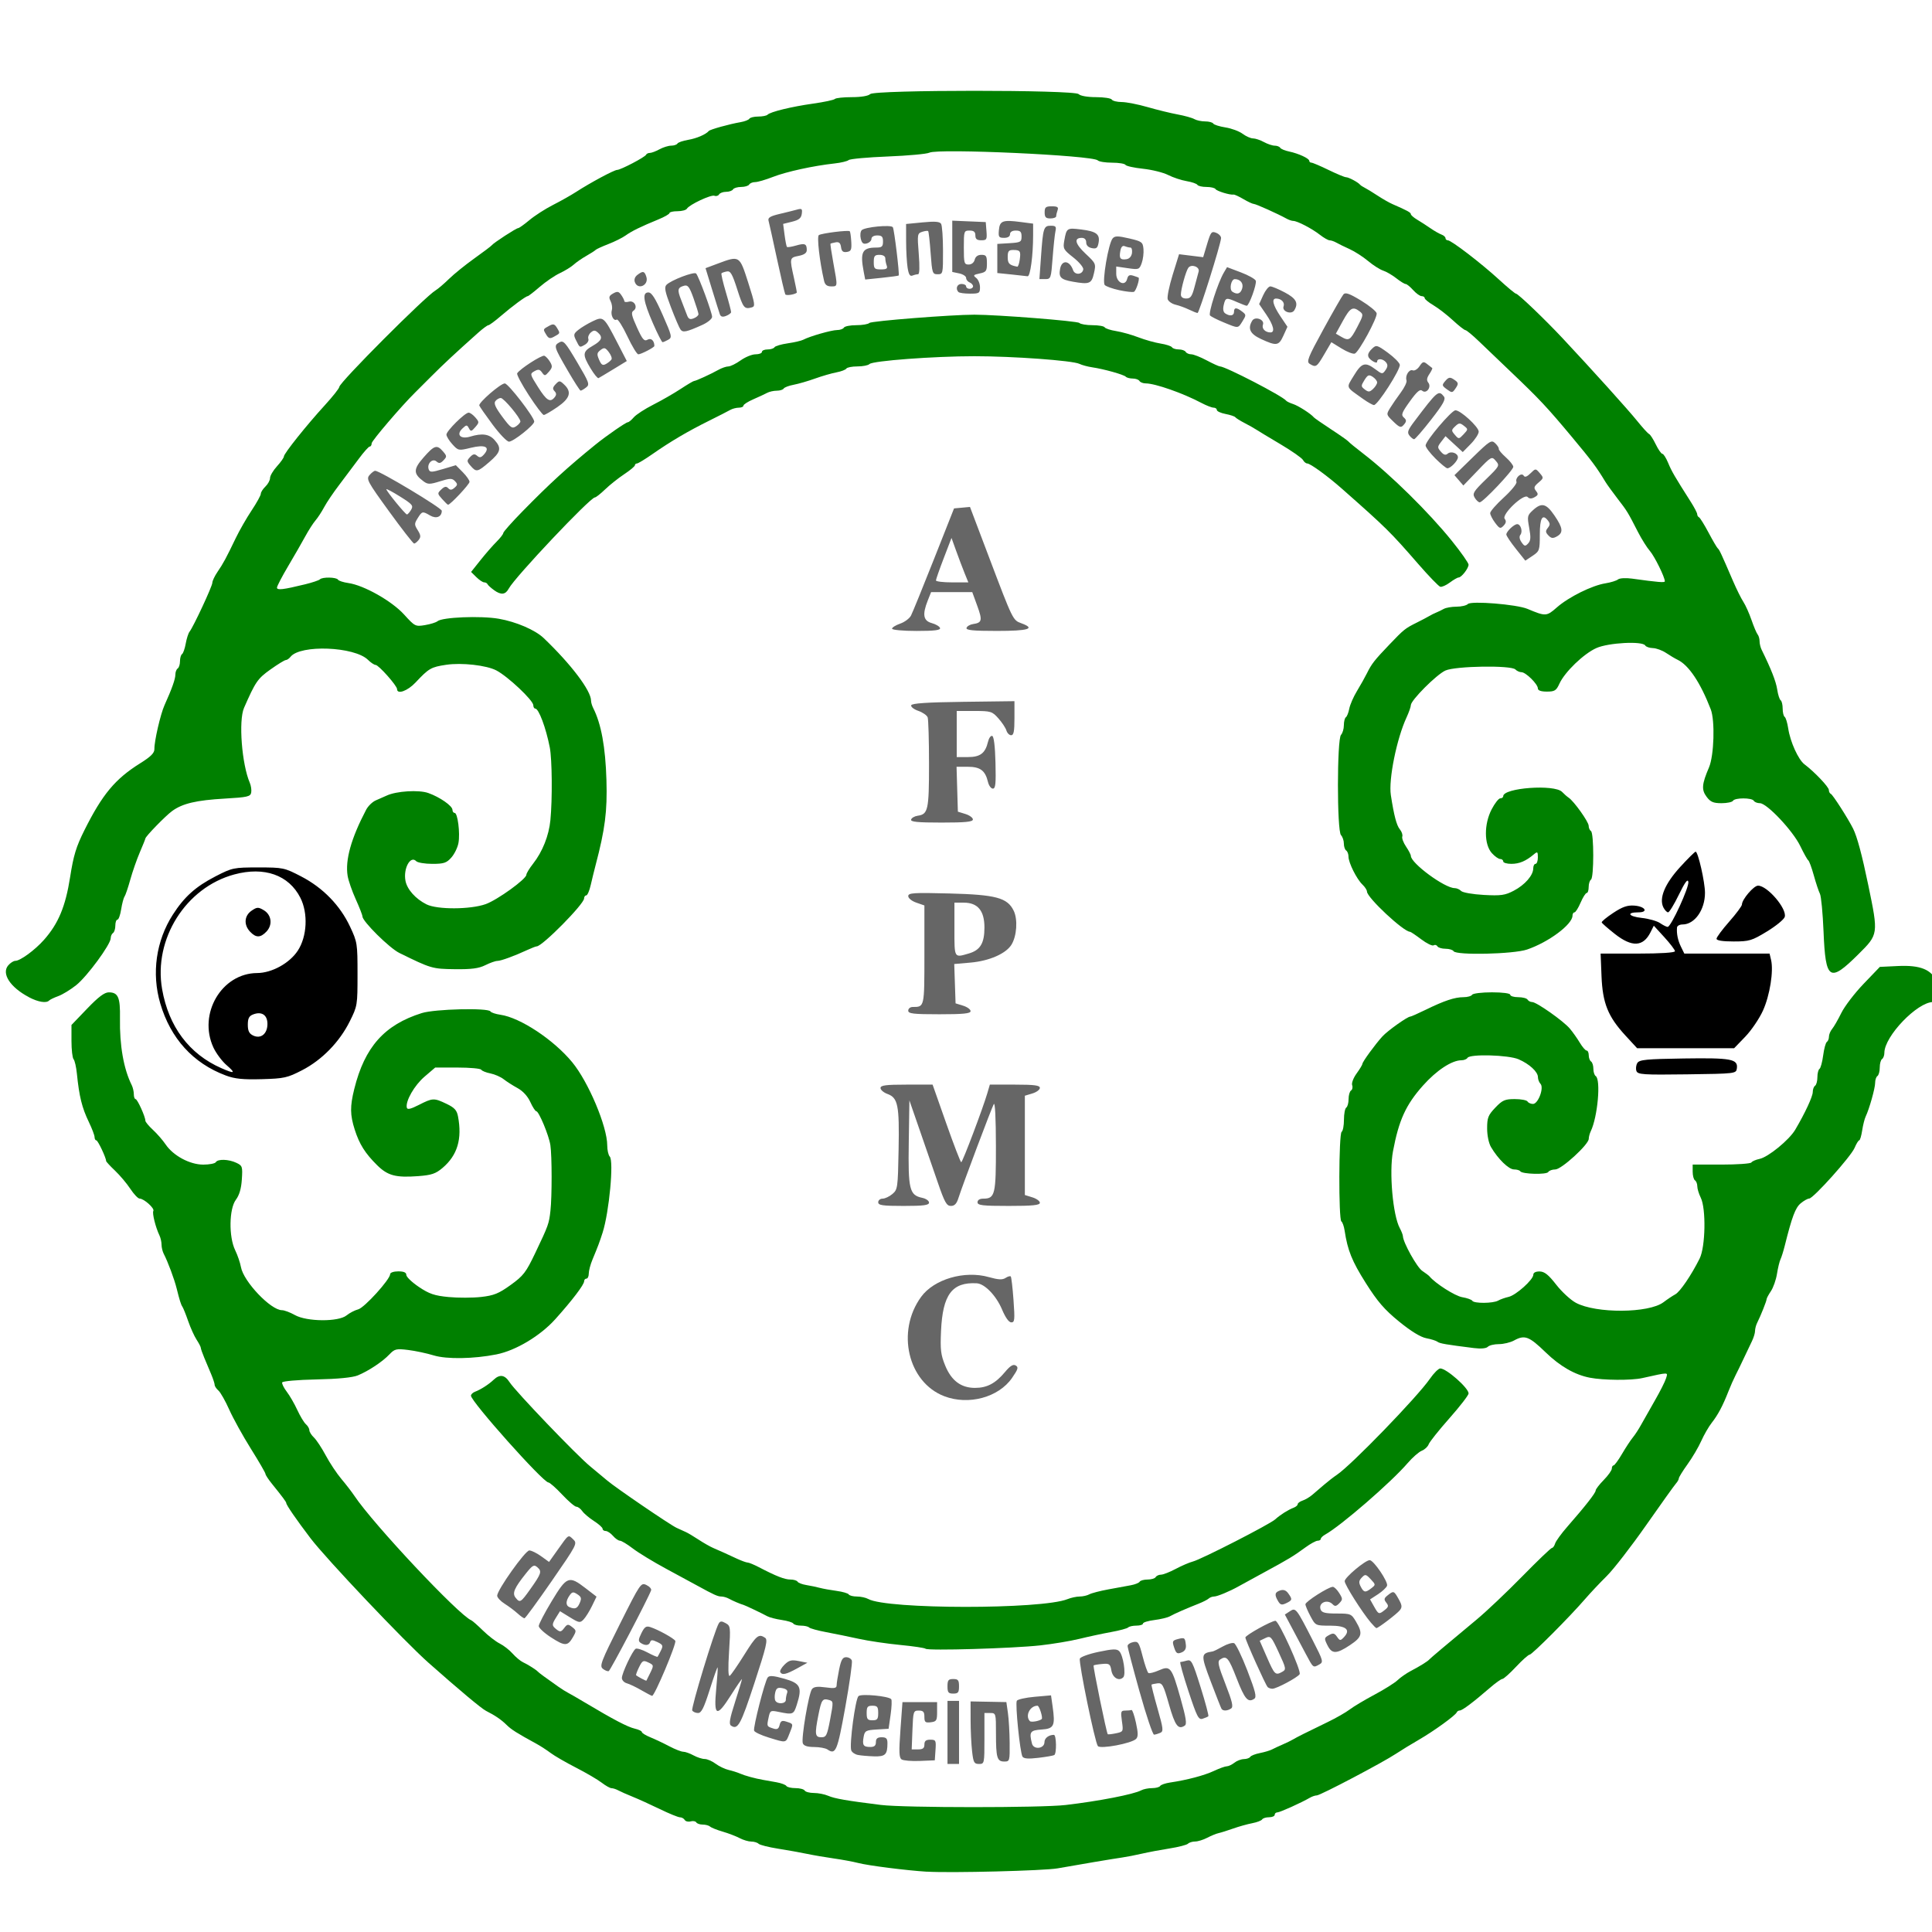
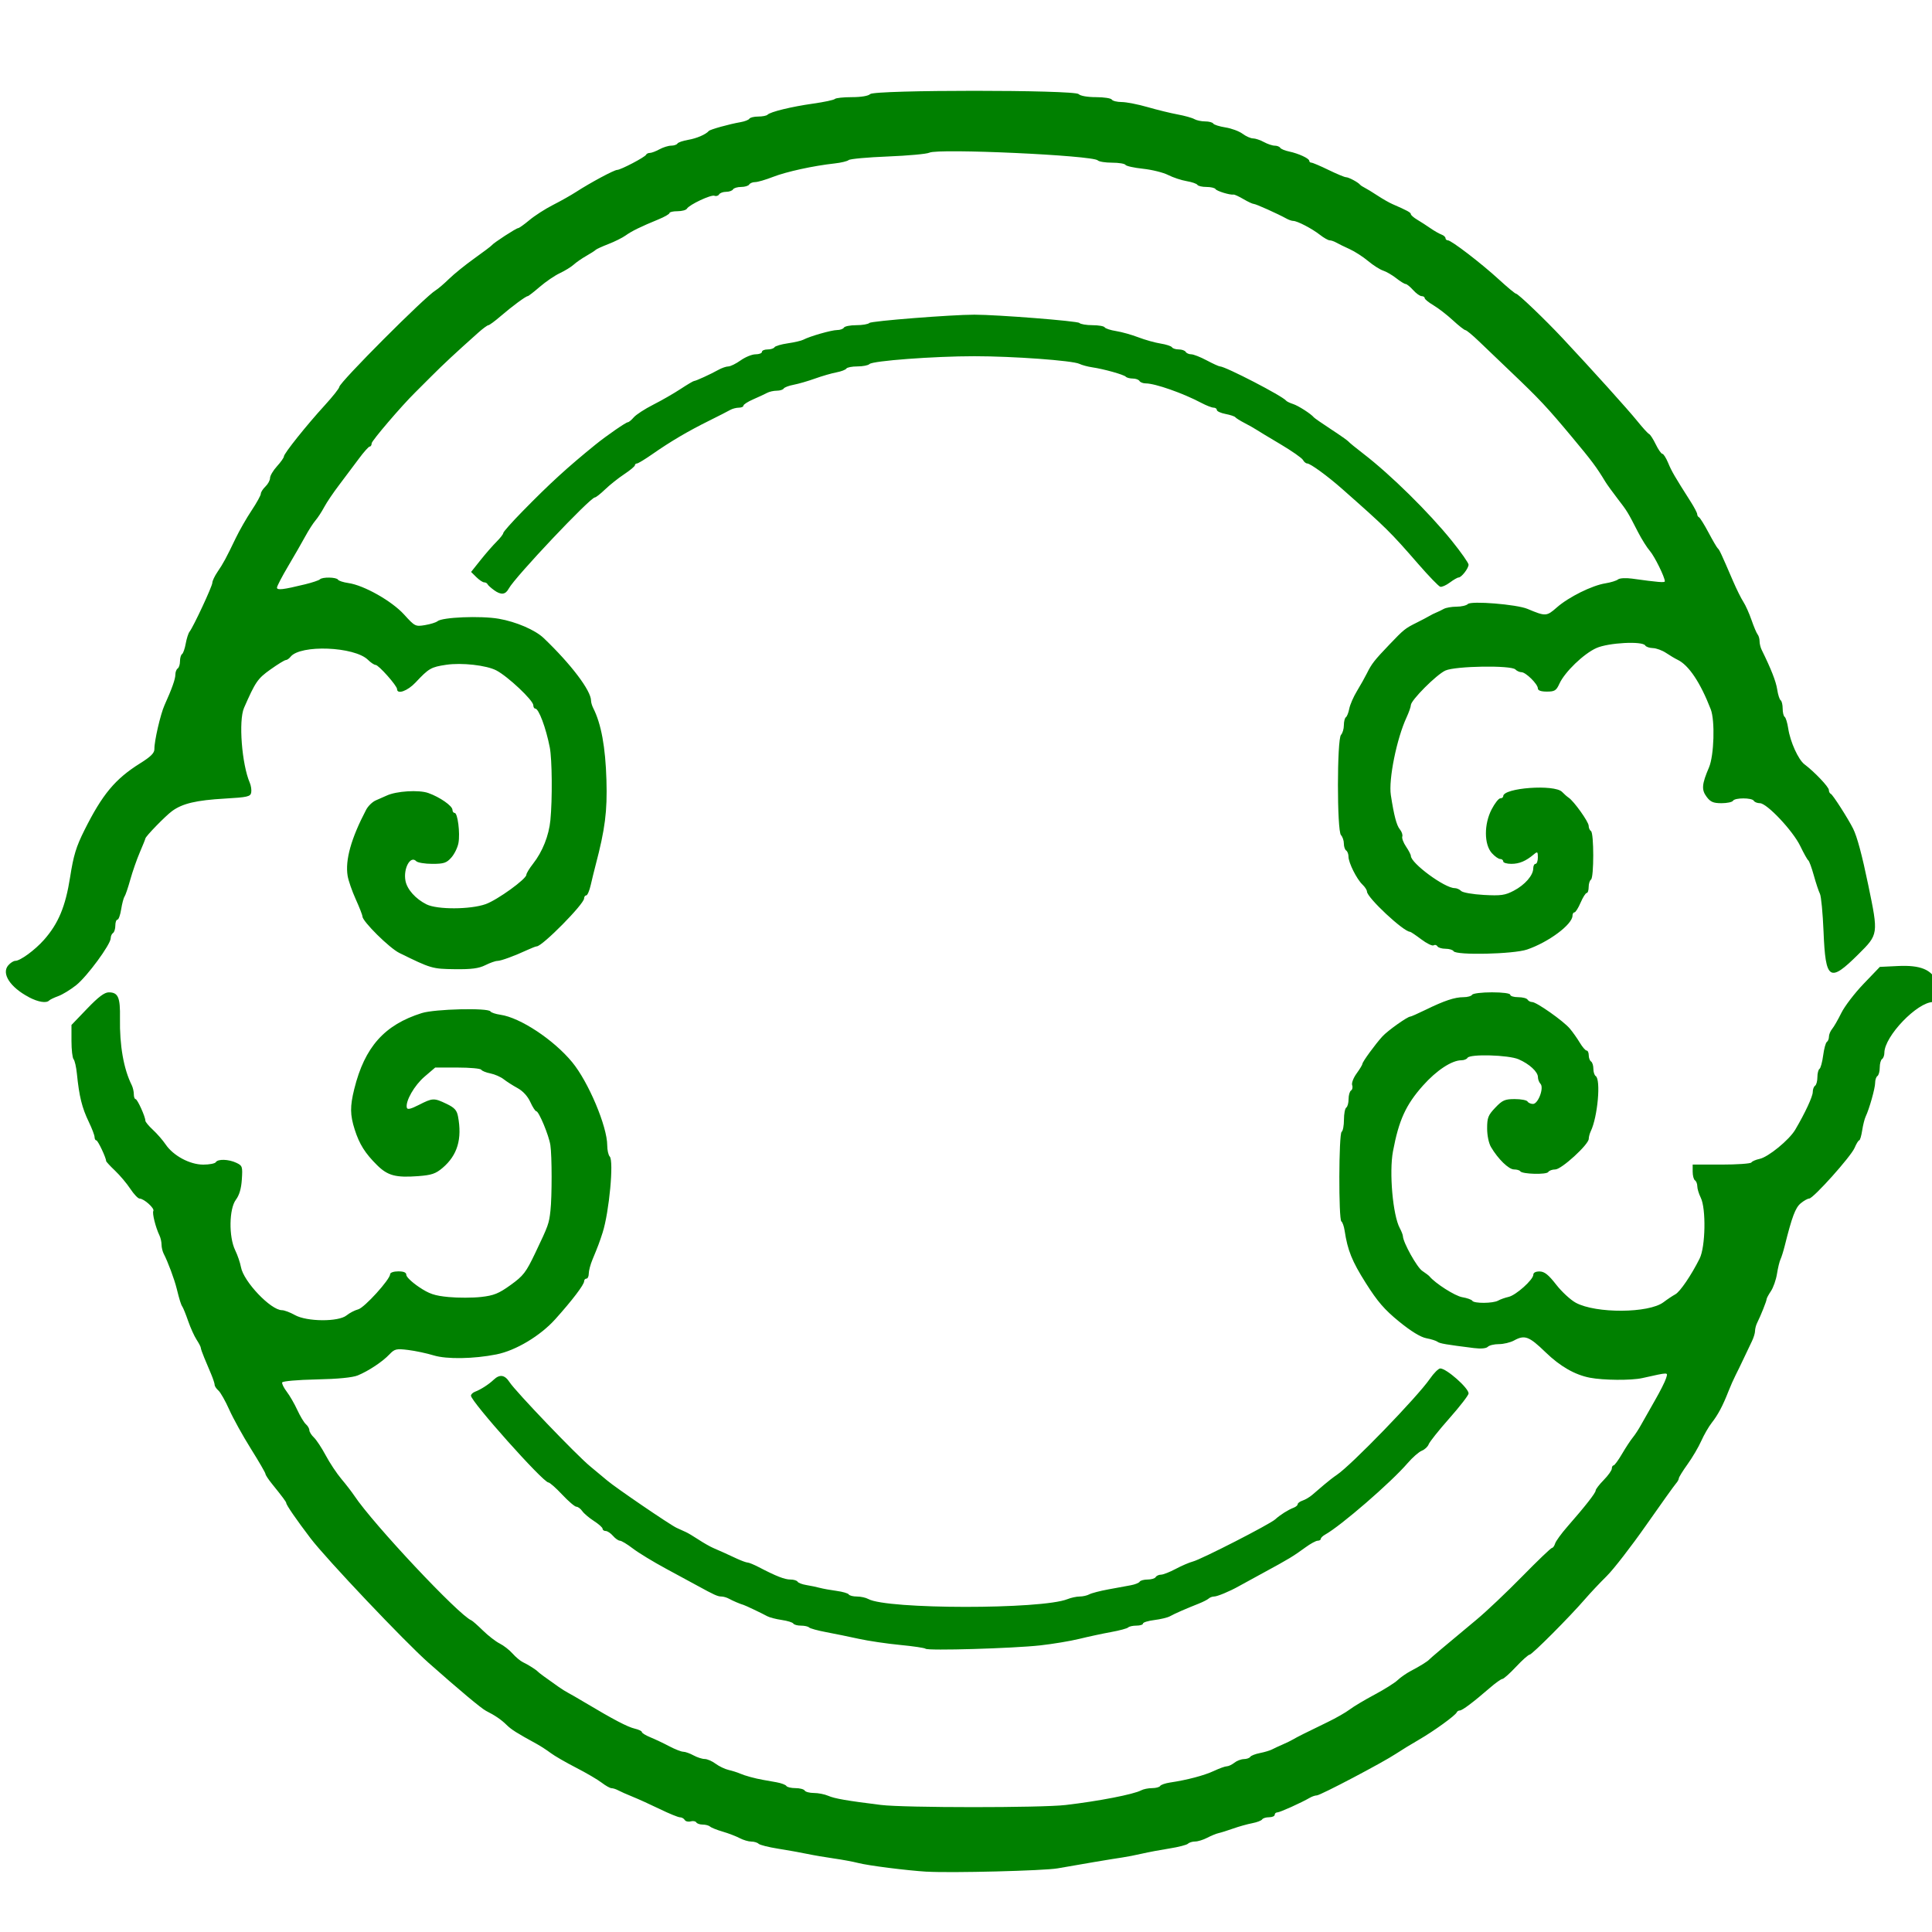
<svg xmlns="http://www.w3.org/2000/svg" width="512" height="512" version="1.1" viewBox="0 0 135.47 135.47">
  <g transform="matrix(.612 0 0 .643 -127.72 15.291)" stroke-width=".265">
-     <path d="m317.25 165.14v-3.44h1.323v6.879h-1.323zm2.817 2.05c-0.092-0.764-0.168-2.299-0.169-3.41l-2e-3 -2.021 2.05 0.037 2.05 0.037 0.179 1.191c0.098 0.655 0.188 2.113 0.198 3.241 0.019 1.992 2e-3 2.05-0.614 2.05-0.829 0-0.954-0.401-0.954-3.064 0-2.199-8e-3 -2.227-0.661-2.227h-0.661v2.778c0 2.743-8e-3 2.778-0.625 2.778-0.556 0-0.643-0.153-0.791-1.389zm-8.074 0.893c-0.294-0.191-0.319-0.8-0.132-3.243l0.23-3.008h3.969v1.058c0 0.958-0.069 1.066-0.728 1.142-0.626 0.072-0.728-0.011-0.728-0.595 0-0.542-0.129-0.679-0.641-0.679-0.618 0-0.644 0.077-0.728 2.117l-0.086 2.117 0.728-5.3e-4c0.551-5.3e-4 0.728-0.129 0.728-0.53 0-0.391 0.176-0.529 0.677-0.529 0.632 0 0.671 0.073 0.595 1.125l-0.081 1.125-1.72 0.068c-0.946 0.037-1.883-0.038-2.082-0.167zm13.848-0.31c-0.287-0.464-0.849-5.758-0.647-6.085 0.094-0.152 1.014-0.347 2.044-0.433l1.874-0.157 0.178 1.186c0.322 2.146 0.172 2.448-1.259 2.54-1.317 0.085-1.442 0.26-1.101 1.532 0.19 0.706 1.431 0.567 1.431-0.16 0-0.433 0.489-0.791 1.08-0.791 0.29 0 0.331 2.033 0.044 2.203-0.109 0.065-0.929 0.201-1.823 0.303-1.161 0.132-1.681 0.093-1.823-0.137zm2.203-4.091c0.161-0.139-0.276-1.454-0.483-1.454-0.867 0-1.443 1.108-0.872 1.679 0.152 0.152 1.101-6e-3 1.355-0.225zm-21.063 3.914c-0.336-0.064-0.677-0.287-0.757-0.496-0.234-0.611 0.468-5.622 0.831-5.923 0.335-0.278 3.407-4e-3 3.745 0.334 0.09 0.09 0.06 0.854-0.067 1.697l-0.23 1.534-1.361 0.079c-1.242 0.072-1.373 0.141-1.497 0.792-0.175 0.913-0.039 1.113 0.757 1.113 0.469 0 0.646-0.145 0.646-0.529 0-0.388 0.176-0.529 0.661-0.529 0.523 0 0.661 0.134 0.661 0.64 0 1.254-0.242 1.479-1.55 1.441-0.676-0.02-1.504-0.089-1.84-0.153zm2.331-4.574c0-0.67-0.103-0.794-0.661-0.794-0.559 0-0.661 0.123-0.661 0.794s0.103 0.794 0.661 0.794c0.559 0 0.661-0.123 0.661-0.794zm-5.821 3.973c-0.218-0.143-0.907-0.262-1.53-0.264-0.767-3e-3 -1.183-0.134-1.287-0.406-0.2-0.522 0.675-5.442 1.05-5.909 0.207-0.257 0.643-0.31 1.556-0.189 1.021 0.135 1.268 0.092 1.268-0.225 0-0.216 0.129-0.994 0.287-1.729 0.225-1.05 0.397-1.336 0.802-1.336 0.284 0 0.579 0.164 0.656 0.365 0.077 0.201-0.263 2.493-0.755 5.093-0.911 4.809-1.095 5.223-2.047 4.599zm0.318-3.291c0.383-1.927 0.38-1.967-0.157-2.108-0.722-0.189-0.844-0.021-1.191 1.638-0.439 2.101-0.393 2.434 0.332 2.434 0.566 0 0.662-0.186 1.016-1.965zm30.668 2.922c-0.338-0.413-2.219-9.118-2.06-9.532 0.071-0.186 1.041-0.52 2.155-0.741 1.661-0.331 2.087-0.341 2.369-0.059 0.444 0.444 0.776 2.507 0.455 2.828-0.475 0.475-1.221 0.076-1.368-0.732-0.13-0.715-0.23-0.783-1.046-0.716-0.497 0.041-0.943 0.114-0.991 0.163-0.09 0.09 1.479 7.355 1.619 7.495 0.042 0.042 0.464-5.3e-4 0.937-0.095 0.848-0.17 0.858-0.188 0.688-1.325-0.157-1.044-0.121-1.153 0.373-1.153 0.3 0 0.626-0.03 0.724-0.066 0.098-0.036 0.328 0.589 0.511 1.389 0.255 1.119 0.26 1.526 0.02 1.762-0.504 0.494-4.096 1.136-4.384 0.783zm-37.716-0.929c-0.864-0.252-1.615-0.589-1.668-0.749-0.123-0.369 1.228-5.391 1.561-5.803 0.186-0.23 0.657-0.197 1.889 0.135 1.866 0.502 2.082 0.925 1.447 2.826-0.366 1.094-0.431 1.119-2.094 0.793-0.925-0.181-0.974-0.154-1.15 0.648-0.207 0.942-0.211 0.934 0.561 1.171 0.43 0.132 0.597 0.041 0.709-0.388 0.117-0.446 0.272-0.522 0.76-0.371 0.838 0.258 0.826 0.214 0.378 1.285-0.454 1.086-0.315 1.06-2.394 0.453zm1.968-4.107c0-0.206 0.066-0.548 0.148-0.76 0.1-0.26-0.073-0.427-0.533-0.515-0.545-0.104-0.711-9e-3 -0.834 0.48-0.084 0.336-0.075 0.736 0.02 0.89 0.256 0.414 1.2 0.339 1.2-0.096zm40.532-0.882c-0.758-2.583-1.377-4.831-1.376-4.996 1e-3 -0.165 0.287-0.354 0.636-0.421 0.581-0.111 0.672 0.02 1.089 1.56 0.25 0.924 0.548 1.738 0.661 1.808 0.113 0.07 0.652-0.059 1.198-0.287 1.321-0.552 1.468-0.371 2.482 3.047 0.633 2.137 0.744 2.81 0.487 2.976-0.752 0.486-1.113 0.028-1.808-2.299-0.645-2.159-0.768-2.374-1.321-2.309-0.335 0.04-0.642 0.104-0.681 0.144-0.039 0.039 0.266 1.198 0.679 2.574 0.673 2.244 0.706 2.521 0.32 2.682-0.237 0.099-0.556 0.188-0.708 0.198-0.153 0.01-0.898-2.095-1.656-4.678zm-46.816 3.688c-0.255-0.165-0.148-0.754 0.463-2.563 0.437-1.292 0.794-2.416 0.793-2.498-2.6e-4 -0.082-0.57 0.707-1.267 1.754-1.641 2.466-1.985 2.318-1.679-0.726 0.123-1.229 0.194-2.272 0.158-2.317-0.037-0.046-0.446 1.056-0.91 2.447-0.662 1.987-0.948 2.53-1.335 2.53-0.27 0-0.569-0.125-0.663-0.277-0.157-0.254 2.541-8.687 3.034-9.486 0.168-0.271 0.338-0.279 0.793-0.036 0.559 0.299 0.573 0.406 0.392 3.11-0.124 1.845-0.097 2.744 0.077 2.636 0.145-0.09 0.892-1.12 1.66-2.288 1.4-2.133 1.653-2.33 2.387-1.866 0.339 0.214 0.16 0.938-1.224 4.957-1.567 4.55-1.901 5.127-2.679 4.624zm52.411-3.76c-0.606-1.743-1.022-3.171-0.926-3.173 0.097-2e-3 0.432-0.072 0.745-0.156 0.522-0.14 0.654 0.103 1.576 2.904 0.553 1.681 0.952 3.106 0.886 3.166-0.066 0.06-0.358 0.181-0.65 0.269-0.472 0.143-0.648-0.183-1.631-3.01zm3.785 1.919c-0.069-0.112-0.618-1.44-1.221-2.952-1.167-2.93-1.157-3.088 0.211-3.294 0.121-0.018 0.641-0.26 1.156-0.538 0.515-0.278 1.101-0.441 1.302-0.364 0.201 0.077 0.884 1.42 1.519 2.985 0.928 2.288 1.083 2.889 0.794 3.076-0.719 0.463-1.089 0.057-2.018-2.215-0.938-2.295-1.158-2.534-1.9-2.064-0.322 0.204-0.224 0.634 0.614 2.681 0.787 1.924 0.924 2.485 0.648 2.66-0.44 0.279-0.942 0.291-1.105 0.026zm-66.481-2.026c-0.6-0.331-1.344-0.668-1.654-0.749-0.309-0.081-0.562-0.341-0.562-0.577 0-0.517 1.205-2.955 1.573-3.182 0.143-0.089 0.752 0.09 1.354 0.397 0.601 0.307 1.125 0.52 1.164 0.473 0.039-0.046 0.21-0.353 0.381-0.681 0.276-0.531 0.231-0.632-0.406-0.923-0.569-0.259-0.739-0.259-0.826 1e-3 -0.126 0.379-0.572 0.418-1.082 0.094-0.293-0.186-0.279-0.373 0.08-1.068 0.354-0.684 0.545-0.809 1.017-0.663 0.898 0.278 2.679 1.211 2.866 1.503 0.173 0.27-2.381 6.033-2.658 5.998-0.085-0.011-0.646-0.291-1.247-0.622zm1.045-1.901c0.406-0.799 0.4-0.832-0.228-1.117-0.583-0.266-0.687-0.215-1.066 0.517-0.231 0.446-0.381 0.842-0.334 0.88 0.196 0.157 1.142 0.633 1.174 0.59 0.019-0.025 0.223-0.417 0.453-0.869zm34.045 1.484c0-0.67 0.103-0.794 0.661-0.794 0.559 0 0.661 0.123 0.661 0.794 0 0.67-0.103 0.794-0.661 0.794-0.559 0-0.661-0.123-0.661-0.794zm36.681 0.081c-0.251-0.251-2.55-5.122-2.55-5.404 0-0.245 2.981-1.821 3.445-1.821 0.384 0 2.991 5.468 2.774 5.819-0.219 0.354-2.647 1.59-3.124 1.59-0.199 0-0.444-0.083-0.546-0.184zm1.68-1.666c0.464-0.248 0.442-0.365-0.409-2.113-0.86-1.767-0.929-1.837-1.54-1.559l-0.639 0.291 0.833 1.811c0.876 1.906 0.97 1.99 1.756 1.57zm-57.52 0.037c-0.077-0.124 0.141-0.49 0.483-0.811 0.515-0.484 0.797-0.553 1.624-0.397l1.001 0.188-1.169 0.612c-1.269 0.664-1.723 0.76-1.939 0.409zm-20.329-0.366c-0.397-0.302-0.207-0.776 1.956-4.88 2.346-4.452 2.409-4.54 3.041-4.252 0.354 0.162 0.595 0.421 0.535 0.577-0.365 0.947-4.665 8.747-4.857 8.812-0.129 0.043-0.433-0.072-0.675-0.256zm80.555-1.591c-0.426-0.764-1.144-2.049-1.594-2.855l-0.819-1.466 0.571-0.356c0.678-0.423 0.726-0.366 2.64 3.196 1.182 2.199 1.224 2.343 0.745 2.599-0.721 0.386-0.69 0.408-1.542-1.118zm-15.096-0.72c-0.239-0.684-0.201-0.77 0.408-0.923 0.79-0.198 0.839-0.165 0.933 0.63 0.05 0.42-0.106 0.676-0.503 0.828-0.483 0.185-0.617 0.1-0.838-0.535zm17.558-0.262c-0.384-0.742-0.375-0.8 0.171-1.092 0.478-0.256 0.636-0.226 0.93 0.176 0.327 0.447 0.387 0.452 0.785 0.054 0.819-0.819 0.265-1.265-1.569-1.265-1.676 0-1.681-2e-3 -2.257-1.028-0.318-0.566-0.578-1.152-0.578-1.304 0-0.295 2.648-1.902 3.135-1.902 0.161 0 0.492 0.305 0.736 0.677 0.412 0.629 0.413 0.708 8e-3 1.113-0.34 0.34-0.506 0.366-0.755 0.116-0.605-0.605-1.667-0.175-1.385 0.562 0.134 0.348 0.524 0.442 1.839 0.442 1.611 0 1.69 0.032 2.221 0.891 0.799 1.292 0.695 1.675-0.692 2.554-1.561 0.99-2.079 0.991-2.589 4e-3zm-88.971-0.86c-0.764-0.472-1.389-1.024-1.389-1.226s0.67-1.426 1.49-2.718c1.724-2.719 1.968-2.808 3.871-1.412l1.26 0.924-0.523 1.026c-0.288 0.564-0.718 1.221-0.957 1.459-0.401 0.401-0.517 0.384-1.569-0.232l-1.136-0.665-0.424 0.647c-0.533 0.814-0.53 0.926 0.039 1.35 0.393 0.293 0.523 0.27 0.86-0.155 0.355-0.448 0.451-0.46 0.918-0.113 0.494 0.368 0.498 0.426 0.084 1.11-0.6 0.992-0.923 0.993-2.523 5e-3zm3.304-3.733c0.234-0.513 0.189-0.671-0.269-0.957-0.47-0.294-0.599-0.274-0.899 0.136-0.44 0.602-0.447 1.088-0.019 1.261 0.651 0.263 0.911 0.166 1.187-0.439zm90.649 2.136c-1.021-1.149-3.003-4.134-3.003-4.523 0-0.404 2.361-2.29 2.868-2.29 0.451 0 2.144 2.379 1.986 2.791-0.079 0.205-0.549 0.624-1.045 0.931l-0.901 0.557 0.456 0.771c0.52 0.88 0.558 0.891 1.241 0.374 0.42-0.318 0.446-0.448 0.159-0.794-0.287-0.346-0.261-0.476 0.159-0.794 0.685-0.519 0.72-0.508 1.261 0.409 0.391 0.662 0.416 0.879 0.138 1.213-0.325 0.392-2.47 1.95-2.685 1.95-0.058 0-0.343-0.268-0.634-0.595zm0.056-3.755c0.505-0.375 0.504-0.392-0.081-0.984-0.545-0.552-0.629-0.567-1.018-0.178-0.338 0.338-0.363 0.537-0.124 0.984 0.354 0.661 0.537 0.688 1.223 0.178zm-97.823 2.752c-0.34-0.297-1.005-0.771-1.478-1.054-0.473-0.283-0.86-0.68-0.86-0.882 0-0.621 3.218-4.933 3.682-4.933 0.239 0 0.846 0.282 1.348 0.626l0.914 0.626 0.986-1.321c1.294-1.734 1.195-1.671 1.779-1.143 0.497 0.45 0.437 0.561-2.446 4.529-1.626 2.237-3.035 4.073-3.132 4.079-0.097 6e-3 -0.454-0.232-0.794-0.529zm1.454-2.644c1.271-1.703 1.354-1.945 0.818-2.389-0.39-0.324-0.545-0.244-1.325 0.685-1.329 1.582-1.58 2.143-1.175 2.63 0.491 0.592 0.59 0.538 1.683-0.926zm85.684 1.308c-0.443-0.709-0.389-0.975 0.237-1.173 0.372-0.118 0.667-0.018 0.918 0.313 0.501 0.661 0.481 0.756-0.229 1.079-0.504 0.23-0.671 0.191-0.926-0.219zm-38.255-22.353c-4.165-1.526-5.523-7.064-2.654-10.826 1.48-1.94 4.979-2.914 7.769-2.162 1.076 0.29 1.553 0.313 1.906 0.093 0.259-0.162 0.529-0.235 0.601-0.164 0.072 0.072 0.213 1.228 0.315 2.57 0.164 2.168 0.135 2.439-0.254 2.439-0.275 0-0.669-0.522-1.056-1.398-0.671-1.518-1.987-2.817-2.901-2.866-2.826-0.15-3.906 1.224-4.093 5.205-0.096 2.051-0.028 2.594 0.478 3.768 0.708 1.647 1.813 2.434 3.415 2.434 1.372 0 2.344-0.488 3.424-1.718 0.607-0.692 0.945-0.89 1.238-0.726 0.34 0.19 0.276 0.4-0.415 1.354-1.542 2.129-4.993 3.015-7.774 1.996zm-7.565-21.147c0-0.218 0.225-0.397 0.5-0.397 0.275 0 0.781-0.227 1.125-0.505 0.603-0.488 0.628-0.654 0.711-4.829 0.097-4.862-0.071-5.662-1.276-6.082-0.437-0.152-0.795-0.444-0.795-0.648 0-0.296 0.6-0.371 2.983-0.371h2.983l1.567 4.233c0.862 2.328 1.633 4.233 1.714 4.232 0.15-2e-3 2.486-5.885 2.995-7.544l0.283-0.921h2.866c2.235 0 2.866 0.079 2.866 0.359 0 0.197-0.387 0.47-0.86 0.605l-0.86 0.247v10.828l0.86 0.253c0.473 0.139 0.86 0.407 0.86 0.595 0 0.263-0.827 0.342-3.572 0.342-2.999 0-3.572-0.064-3.572-0.397 0-0.244 0.248-0.397 0.643-0.397 1.371 0 1.475-0.41 1.466-5.774-5e-3 -3.026-0.1-4.786-0.244-4.539-0.265 0.453-3.609 8.913-4.05 10.247-0.206 0.622-0.445 0.86-0.864 0.86-0.493 0-0.719-0.385-1.511-2.58-0.512-1.419-1.452-4.008-2.088-5.755l-1.156-3.175-0.073 4.601c-0.081 5.117 0.076 5.732 1.54 6.025 0.43 0.086 0.782 0.32 0.782 0.52 0 0.287-0.617 0.364-2.91 0.364-2.411 0-2.91-0.068-2.91-0.397zm3.44-20.902c0-0.218 0.228-0.397 0.508-0.397 1.358 0 1.345 0.056 1.345-5.696v-5.375l-0.926-0.306c-0.523-0.173-0.926-0.482-0.926-0.711 0-0.354 0.602-0.391 4.696-0.29 5.349 0.132 6.653 0.463 7.382 1.872 0.492 0.952 0.366 2.774-0.258 3.726-0.634 0.967-2.544 1.761-4.666 1.939l-1.883 0.158 0.076 2.144 0.076 2.144 0.86 0.253c0.473 0.139 0.86 0.407 0.86 0.595 0 0.263-0.827 0.342-3.572 0.342-2.999 0-3.572-0.064-3.572-0.397zm6.938-6.229c1.319-0.366 1.794-1.118 1.794-2.837 0-1.831-0.767-2.707-2.369-2.707h-1.07v2.91c0 3.178-0.046 3.104 1.646 2.634zm-6.608-14.606c0.06-0.182 0.397-0.369 0.75-0.416 1.195-0.158 1.302-0.62 1.302-5.633 0-2.58-0.07-4.873-0.156-5.096-0.086-0.223-0.568-0.542-1.072-0.708-0.504-0.166-0.871-0.44-0.815-0.608 0.072-0.216 1.822-0.327 5.967-0.377l5.865-0.071v1.857c0 1.436-0.086 1.857-0.379 1.857-0.208 0-0.453-0.232-0.543-0.516-0.09-0.284-0.503-0.879-0.918-1.323-0.713-0.763-0.864-0.807-2.765-0.807h-2.01v5.027h1.282c1.416 0 1.989-0.415 2.301-1.665 0.101-0.407 0.319-0.694 0.484-0.64 0.191 0.063 0.326 1.119 0.374 2.922 0.061 2.302 6e-3 2.823-0.302 2.823-0.207 0-0.459-0.327-0.559-0.728-0.31-1.242-0.885-1.654-2.308-1.654h-1.292l0.152 4.895 0.86 0.253c0.473 0.139 0.86 0.407 0.86 0.595 0 0.263-0.831 0.342-3.594 0.342-2.757 0-3.569-0.077-3.485-0.331zm-2.182-20.815c0-0.134 0.418-0.382 0.928-0.55s1.069-0.565 1.242-0.88c0.172-0.316 1.352-3.074 2.622-6.13l2.309-5.556 1.826-0.16 2.19 5.504c2.731 6.862 2.721 6.843 3.692 7.181 1.68 0.586 0.843 0.836-2.792 0.836-2.757 0-3.569-0.077-3.485-0.331 0.06-0.182 0.397-0.371 0.75-0.419 1.026-0.142 1.087-0.396 0.48-1.983l-0.574-1.5h-4.716l-0.383 0.918c-0.64 1.531-0.513 2.209 0.459 2.461 0.463 0.12 0.89 0.362 0.948 0.537 0.078 0.235-0.628 0.319-2.694 0.319-1.54 0-2.8-0.11-2.8-0.244zm8.316-6.04c-0.232-0.546-0.666-1.636-0.964-2.423l-0.542-1.431-0.891 2.21c-0.49 1.215-0.891 2.306-0.891 2.423 0 0.117 0.835 0.213 1.856 0.213h1.856zm63.151-2.676c-0.599-0.715-1.089-1.414-1.089-1.553 0-0.329 0.886-1.129 1.249-1.129 0.403 0 0.657 0.806 0.365 1.159-0.158 0.191-0.111 0.484 0.13 0.814 0.33 0.451 0.425 0.468 0.754 0.132 0.298-0.305 0.324-0.66 0.122-1.708-0.24-1.246-0.215-1.358 0.429-1.918 0.992-0.864 1.518-0.741 2.462 0.572 0.983 1.369 1.045 1.878 0.279 2.288-0.444 0.238-0.645 0.215-0.969-0.11-0.337-0.337-0.349-0.482-0.069-0.82 0.276-0.332 0.276-0.487 4e-3 -0.816-0.625-0.753-0.919-0.255-0.919 1.56 0 1.694-0.035 1.792-0.83 2.299l-0.83 0.529-1.089-1.3zm-129.09-4.066c-2.489-3.263-2.641-3.532-2.246-3.969 0.233-0.257 0.525-0.468 0.648-0.468 0.532 0 7.631 4.057 7.631 4.362 0 0.66-0.626 0.906-1.324 0.521-0.888-0.492-0.932-0.483-1.43 0.277-0.402 0.613-0.401 0.71 8e-4 1.324 0.35 0.534 0.371 0.74 0.106 1.058-0.181 0.218-0.415 0.396-0.522 0.396s-1.395-1.575-2.864-3.501zm2.517-0.18c0.283-0.454 0.154-0.602-1.259-1.444-0.866-0.516-1.575-0.875-1.575-0.799 0 0.212 2.177 2.748 2.359 2.748 0.088 0 0.302-0.228 0.475-0.506zm124.2 1.417c-0.311-0.395-0.565-0.872-0.565-1.061s0.706-0.957 1.57-1.708c0.863-0.751 1.513-1.514 1.443-1.696-0.176-0.458 0.581-1.072 0.828-0.672 0.125 0.202 0.373 0.119 0.773-0.256 0.588-0.552 0.59-0.552 1.067-0.025 0.463 0.511 0.458 0.544-0.145 1.032-0.522 0.422-0.568 0.571-0.284 0.913 0.283 0.341 0.255 0.454-0.166 0.679-0.351 0.188-0.594 0.182-0.794-0.018-0.432-0.432-3.014 1.903-2.63 2.377 0.201 0.248 0.166 0.457-0.126 0.749-0.363 0.363-0.463 0.331-0.969-0.314zm-120.64-2.586c-0.56-0.596-0.563-0.632-0.095-1.055 0.363-0.329 0.559-0.362 0.787-0.135 0.227 0.227 0.408 0.215 0.724-0.047 0.363-0.301 0.37-0.401 0.047-0.724-0.323-0.323-0.558-0.32-1.706 0.021-1.171 0.348-1.398 0.349-1.886 7e-3 -1.191-0.834-1.191-1.319-3e-3 -2.607 1.234-1.339 1.533-1.427 2.231-0.656 0.45 0.497 0.454 0.57 0.054 0.969-0.338 0.338-0.514 0.364-0.807 0.121-0.461-0.383-1.119 0.261-0.886 0.867 0.128 0.334 0.342 0.329 1.627-0.036l1.48-0.421 0.784 0.751c0.431 0.413 0.784 0.892 0.784 1.064 0 0.268-2.198 2.498-2.462 2.498-0.051 0-0.353-0.278-0.671-0.617zm118.3-0.158c-0.282-0.451-0.134-0.681 1.288-1.997 1.568-1.452 1.595-1.5 1.131-2.013-0.469-0.518-0.498-0.504-2.096 1.081l-1.621 1.606-1.02-1.127 2.102-1.951c1.954-1.813 2.135-1.922 2.567-1.531 0.255 0.231 0.439 0.506 0.408 0.611-0.031 0.105 0.331 0.518 0.804 0.918 0.473 0.4 0.86 0.869 0.86 1.042 0 0.376-3.472 3.872-3.846 3.872-0.143 0-0.404-0.229-0.579-0.51zm-115.04-3.467c-0.45-0.497-0.454-0.57-0.054-0.969 0.335-0.335 0.516-0.363 0.802-0.125 0.288 0.239 0.466 0.201 0.803-0.172 0.725-0.801 0.107-1.083-1.537-0.701-1.389 0.323-1.433 0.315-2.102-0.383-0.376-0.392-0.683-0.869-0.683-1.06 0-0.396 2.101-2.376 2.539-2.392 0.159-6e-3 0.505 0.227 0.769 0.518 0.462 0.511 0.462 0.548-9e-3 1.068-0.436 0.482-0.513 0.494-0.726 0.113-0.218-0.389-0.283-0.386-0.743 0.03-0.748 0.677-0.217 1.202 0.895 0.883 1.362-0.391 2.172-0.283 2.786 0.37 0.83 0.883 0.721 1.321-0.594 2.398-1.358 1.112-1.495 1.139-2.146 0.421zm110.54-0.802c-0.618-0.584-1.125-1.223-1.125-1.421 0-0.492 2.952-3.807 3.412-3.833 0.563-0.032 2.673 1.805 2.673 2.326 0 0.253-0.411 0.858-0.913 1.344l-0.913 0.885-0.988-0.868-0.988-0.868-0.487 0.602c-0.457 0.564-0.459 0.632-0.043 1.092 0.313 0.346 0.539 0.411 0.767 0.222 0.392-0.325 1.184-0.065 1.184 0.39 0 0.373-0.844 1.207-1.212 1.197-0.134-4e-3 -0.75-0.484-1.368-1.068zm3.26-3.569c-0.448-0.333-0.57-0.326-0.994 0.058-0.455 0.412-0.457 0.467-0.035 0.933 0.437 0.483 0.462 0.482 0.994-0.058 0.537-0.545 0.538-0.56 0.035-0.933zm-111.28-0.125c-0.797-1.022-1.484-1.959-1.526-2.083-0.106-0.31 2.439-2.409 2.921-2.409 0.395 0 3.373 3.674 3.373 4.161 0 0.382-2.388 2.189-2.893 2.189-0.234 0-1.078-0.836-1.875-1.858zm3.181-0.344c0-0.393-1.904-2.561-2.248-2.561-0.183 0-0.459 0.152-0.613 0.337-0.208 0.25-4e-3 0.691 0.787 1.706 0.941 1.207 1.126 1.332 1.571 1.054 0.277-0.173 0.504-0.415 0.504-0.537zm101.86 1.533c-0.28-0.337-0.189-0.589 0.55-1.521 2.658-3.354 2.795-3.464 3.399-2.736 0.24 0.29-0.061 0.812-1.452 2.514-0.965 1.181-1.846 2.148-1.958 2.148s-0.354-0.182-0.539-0.404zm-1.929-1.604c-0.722-0.67-0.729-0.702-0.288-1.389 0.249-0.387 0.801-1.15 1.227-1.695 0.426-0.546 0.722-1.141 0.657-1.323-0.182-0.508 0.302-1.254 0.712-1.097 0.201 0.077 0.551-0.125 0.778-0.449 0.362-0.517 0.471-0.544 0.887-0.225 0.261 0.2 0.517 0.39 0.568 0.422 0.051 0.032-0.094 0.325-0.323 0.652-0.307 0.439-0.341 0.686-0.127 0.943 0.401 0.483-0.228 1.27-0.702 0.877-0.242-0.201-0.61 0.103-1.41 1.163-0.93 1.232-1.028 1.48-0.693 1.759 0.296 0.246 0.318 0.411 0.09 0.686-0.409 0.493-0.526 0.465-1.377-0.324zm-98.966-2.793c-0.811-1.186-1.411-2.26-1.332-2.387 0.292-0.472 2.825-2.026 3.119-1.913 0.167 0.064 0.459 0.364 0.647 0.666 0.292 0.467 0.273 0.627-0.129 1.071-0.433 0.478-0.498 0.485-0.79 0.086-0.254-0.347-0.429-0.376-0.867-0.142-0.537 0.288-0.529 0.322 0.413 1.741 0.982 1.479 1.393 1.715 1.906 1.097 0.212-0.256 0.206-0.435-0.022-0.663-0.241-0.241-0.211-0.415 0.13-0.757 0.415-0.415 0.478-0.412 0.981 0.043 0.892 0.807 0.668 1.503-0.787 2.455-0.723 0.473-1.423 0.86-1.554 0.86s-0.903-0.97-1.714-2.156zm95.61 0.424c-2.072-1.405-1.972-1.164-1.077-2.568 0.895-1.405 1.294-1.515 2.462-0.683 0.776 0.553 0.819 0.556 1.161 0.088 0.262-0.359 0.279-0.578 0.063-0.838-0.343-0.414-1.022-0.471-1.022-0.086 0 0.158-0.215 0.132-0.529-0.064-0.659-0.412-0.67-0.788-0.038-1.359 0.464-0.42 0.563-0.395 1.786 0.448 0.712 0.491 1.332 1.081 1.377 1.312 0.099 0.504-2.548 4.433-2.965 4.401-0.161-0.013-0.709-0.305-1.218-0.65zm1.587-1.818c0-0.161-0.228-0.435-0.507-0.609-0.433-0.27-0.571-0.218-0.947 0.355-0.414 0.632-0.411 0.693 0.043 1.026 0.41 0.3 0.554 0.291 0.947-0.063 0.255-0.23 0.463-0.549 0.463-0.71zm7.987 0.749c-0.575-0.403-0.586-0.458-0.171-0.916 0.361-0.399 0.532-0.431 0.943-0.174 0.592 0.37 0.608 0.469 0.171 1.067-0.306 0.419-0.376 0.421-0.943 0.024zm-100.72-2.03c-1.591-2.611-1.629-2.731-0.966-3.086 0.467-0.25 0.678-0.026 2.029 2.148 1.408 2.265 1.476 2.45 1.032 2.774-0.262 0.191-0.542 0.345-0.624 0.341-0.081-4e-3 -0.743-0.984-1.471-2.178zm2.621-0.236c-0.964-1.526-0.936-1.838 0.222-2.466 1.07-0.58 1.219-0.947 0.596-1.464-0.317-0.263-0.479-0.261-0.806 0.01-0.225 0.187-0.348 0.497-0.274 0.69 0.074 0.193-0.109 0.481-0.407 0.641-0.608 0.326-0.569 0.345-1.021-0.522-0.295-0.565-0.261-0.69 0.295-1.112 0.345-0.261 1.078-0.68 1.63-0.93 1.226-0.555 1.274-0.515 2.811 2.318l1.096 2.021-1.529 0.889c-0.841 0.489-1.612 0.927-1.713 0.973-0.101 0.046-0.506-0.426-0.899-1.048zm2.39-0.993c0.08-0.13-0.062-0.492-0.316-0.804-0.4-0.493-0.526-0.522-0.944-0.215-0.415 0.304-0.437 0.453-0.161 1.06 0.26 0.57 0.414 0.657 0.799 0.451 0.262-0.14 0.542-0.361 0.622-0.491zm79.999 0.489c-0.399-0.233-0.223-0.658 1.56-3.762 1.106-1.925 2.142-3.644 2.302-3.82 0.224-0.246 0.688-0.09 2.011 0.675 0.945 0.547 1.753 1.174 1.795 1.393 0.094 0.488-2.026 4.209-2.503 4.392-0.189 0.072-0.871-0.177-1.516-0.555l-1.172-0.687-0.813 1.321c-0.86 1.398-0.954 1.457-1.665 1.043zm5.439-4.008c0.715-1.297 0.73-1.387 0.28-1.716-0.785-0.574-1.087-0.411-1.925 1.04l-0.801 1.387 0.581 0.323c0.91 0.506 1.061 0.422 1.865-1.035zm-83.622 0.995c-0.536-1.083-1.084-1.901-1.218-1.818-0.346 0.214-0.729-0.491-0.561-1.032 0.077-0.249 0.014-0.691-0.142-0.981-0.233-0.435-0.181-0.582 0.295-0.837 0.48-0.257 0.637-0.228 0.929 0.172 0.193 0.265 0.352 0.566 0.352 0.67 0 0.104 0.237 0.127 0.526 0.052 0.637-0.166 1.062 0.653 0.515 0.992-0.29 0.179-0.212 0.531 0.401 1.812 0.639 1.338 0.833 1.551 1.22 1.344 0.407-0.218 0.778 0.109 0.778 0.685 0 0.158-1.522 0.911-1.841 0.911-0.154 0-0.718-0.886-1.254-1.969zm72.614 0.306c-1.272-0.558-1.568-1.14-1.021-2.003 0.326-0.515 1.442-0.126 1.23 0.428-0.164 0.426 0.254 0.846 0.85 0.853 0.561 7e-3 0.368-0.783-0.478-1.962l-0.809-1.127 0.461-0.967c0.254-0.532 0.622-0.967 0.818-0.967 0.196 0 0.948 0.3 1.671 0.666 1.3 0.659 1.577 1.156 1.079 1.942-0.326 0.515-1.442 0.126-1.23-0.428 0.164-0.426-0.254-0.846-0.85-0.853-0.553-7e-3 -0.373 0.714 0.481 1.926l0.812 1.152-0.464 0.973c-0.527 1.105-0.786 1.142-2.549 0.368zm-69.679-1.711c-1.114-2.43-1.261-3.373-0.527-3.373 0.377 0 0.789 0.615 1.637 2.447 1.069 2.307 1.105 2.462 0.638 2.712-0.273 0.146-0.566 0.265-0.652 0.265s-0.579-0.923-1.096-2.05zm-12.242 1.212c-0.371-0.594-0.382-0.566 0.377-0.96 0.443-0.23 0.605-0.183 0.878 0.255 0.371 0.594 0.382 0.566-0.377 0.96-0.443 0.23-0.605 0.183-0.878-0.255zm15.394-0.545c-0.142-0.185-0.636-1.283-1.099-2.44-0.676-1.69-0.776-2.168-0.507-2.43 0.52-0.507 3.17-1.469 3.398-1.233 0.301 0.31 1.831 4.259 1.831 4.725 0 0.22-0.506 0.616-1.125 0.881-1.824 0.781-2.221 0.86-2.498 0.498zm2.062-1.673c-7e-3 -0.138-0.263-0.922-0.57-1.743-0.459-1.227-0.648-1.467-1.07-1.357-0.758 0.198-0.81 0.437-0.339 1.563 0.235 0.561 0.528 1.286 0.651 1.61 0.176 0.463 0.344 0.546 0.782 0.384 0.307-0.113 0.552-0.319 0.545-0.458zm60.166 0.895c-0.728-0.286-1.426-0.621-1.553-0.745-0.233-0.228 0.906-3.598 1.585-4.69l0.363-0.585 1.579 0.568c0.868 0.312 1.639 0.724 1.712 0.914 0.136 0.354-0.768 2.73-1.039 2.73-0.083 0-0.578-0.179-1.1-0.397-1.259-0.526-1.328-0.512-1.533 0.306-0.115 0.457-0.055 0.779 0.17 0.922 0.542 0.344 1.008 0.266 1.008-0.169 0-0.494 0.282-0.504 0.927-0.032 0.476 0.348 0.478 0.397 0.044 1.058-0.525 0.801-0.439 0.797-2.162 0.12zm2.127-3.693c0.177-0.557-0.197-1.013-0.84-1.021-0.432-6e-3 -0.669 1.128-0.285 1.371 0.554 0.352 0.94 0.232 1.125-0.35zm-59.843 2.812c-0.082-0.213-0.484-1.431-0.895-2.707l-0.747-2.32 1.368-0.487c2.54-0.905 2.52-0.917 3.514 2.036 0.791 2.35 0.833 2.619 0.424 2.725-0.862 0.225-0.985 0.081-1.672-1.96-0.568-1.689-0.777-2.034-1.191-1.958-0.276 0.05-0.552 0.14-0.614 0.2-0.062 0.06 0.166 0.995 0.505 2.078s0.607 2.059 0.595 2.168c-0.013 0.109-0.274 0.292-0.582 0.405-0.391 0.145-0.604 0.09-0.707-0.18zm53.747-0.512c-0.437-0.202-1.126-0.441-1.533-0.531-0.406-0.09-0.812-0.356-0.902-0.59s0.166-1.436 0.568-2.671l0.731-2.245 1.381 0.162 1.381 0.162 0.454-1.44c0.414-1.313 0.505-1.42 1.04-1.217 0.322 0.123 0.573 0.385 0.557 0.583-0.058 0.733-2.511 8.165-2.693 8.159-0.104-3e-3 -0.546-0.171-0.983-0.373zm0.636-2.465c0.192-0.691 0.405-1.449 0.473-1.683 0.15-0.516-0.846-0.857-1.185-0.406-0.281 0.374-0.85 2.325-0.85 2.914 0 0.274 0.222 0.432 0.607 0.432 0.498 0 0.669-0.224 0.955-1.257zm-46.887 0.805c-0.069-0.115-0.502-1.876-0.961-3.913-0.459-2.037-0.891-3.893-0.959-4.124-0.095-0.322 0.201-0.493 1.27-0.733 0.766-0.172 1.672-0.387 2.012-0.477 0.534-0.141 0.606-0.078 0.529 0.46-0.069 0.478-0.327 0.679-1.113 0.864l-1.024 0.241 0.165 1.202c0.091 0.661 0.213 1.25 0.271 1.308 0.059 0.059 0.526-0.01 1.039-0.151 1.018-0.281 1.233-0.194 1.233 0.498 0 0.311-0.293 0.511-0.926 0.629-1.048 0.197-1.055 0.227-0.545 2.397 0.205 0.872 0.352 1.601 0.327 1.621-0.276 0.212-1.221 0.339-1.318 0.178zm19.837-0.253c-0.364-0.364-0.157-0.882 0.353-0.882 0.291 0 0.529 0.119 0.529 0.265s0.179 0.265 0.397 0.265 0.397-0.123 0.397-0.273-0.179-0.341-0.397-0.425c-0.218-0.084-0.397-0.303-0.397-0.488 0-0.185-0.357-0.407-0.794-0.494l-0.794-0.159v-5.593l3.837 0.155 0.082 0.992c0.075 0.91 0.026 0.992-0.595 0.992-0.501 0-0.677-0.138-0.677-0.529 0-0.388-0.176-0.529-0.661-0.529-0.643 0-0.661 0.053-0.661 1.852 0 1.703 0.044 1.852 0.554 1.852 0.331 0 0.61-0.213 0.692-0.529 0.09-0.342 0.361-0.529 0.769-0.529 0.545 0 0.631 0.126 0.631 0.933 0 0.834-0.088 0.95-0.833 1.099-0.728 0.146-0.778 0.207-0.397 0.486 0.24 0.175 0.436 0.633 0.436 1.017 0 0.647-0.084 0.698-1.147 0.698-0.631 0-1.226-0.079-1.323-0.176zm18.421-0.202c-0.758-0.156-1.503-0.408-1.654-0.561-0.332-0.336 0.421-4.562 0.907-5.09 0.257-0.279 0.601-0.278 1.881 5e-3 1.462 0.323 1.573 0.4 1.646 1.15 0.043 0.442-0.047 1.136-0.201 1.541-0.27 0.709-0.33 0.73-1.6 0.556l-1.32-0.182v0.788c0 0.972 1.025 1.43 1.253 0.56 0.102-0.389 0.277-0.476 0.698-0.347 0.309 0.095 0.582 0.188 0.605 0.206 0.169 0.131-0.292 1.474-0.533 1.555-0.167 0.056-0.924-0.025-1.682-0.181zm1.464-4.053c0.046-0.327-0.033-0.595-0.177-0.595-0.144 0-0.434-0.066-0.646-0.148-0.259-0.099-0.427 0.071-0.513 0.523-0.154 0.806-4e-3 0.995 0.711 0.893 0.328-0.047 0.573-0.311 0.625-0.673zm-56.956 3.182c-0.11-0.286-3e-3 -0.582 0.287-0.794 0.638-0.467 0.826-0.426 1.033 0.224 0.288 0.909-0.979 1.456-1.319 0.569zm21.68-0.139c-0.517-2.132-0.843-4.846-0.601-4.997 0.332-0.206 3.395-0.568 3.544-0.418 0.059 0.059 0.136 0.573 0.171 1.141 0.054 0.883-0.021 1.045-0.512 1.115-0.43 0.061-0.597-0.072-0.661-0.529-0.063-0.445-0.23-0.586-0.616-0.52-0.291 0.05-0.557 0.118-0.592 0.151-0.034 0.033 0.114 0.984 0.331 2.115 0.501 2.62 0.51 2.538-0.263 2.538-0.462 0-0.699-0.177-0.801-0.595zm28.506 0.085c-1.391-0.232-1.647-0.478-1.465-1.408 0.199-1.014 1.091-0.923 1.489 0.152 0.208 0.562 1.068 0.496 1.165-0.089 0.036-0.217-0.478-0.802-1.142-1.3-1.138-0.854-1.198-0.961-1.031-1.85 0.256-1.367 0.299-1.393 1.94-1.199 1.744 0.206 2.171 0.522 1.983 1.467-0.111 0.559-0.255 0.664-0.775 0.564-0.406-0.078-0.638-0.304-0.638-0.62 0-0.315-0.187-0.498-0.507-0.498-0.936 0-0.77 0.653 0.441 1.734 1.173 1.047 1.196 1.097 0.956 2.117-0.272 1.155-0.514 1.248-2.416 0.931zm-23.968-1.087c-0.431-2.154-0.168-2.636 1.439-2.636 0.647 0 0.772-0.107 0.772-0.661 0-0.529-0.132-0.661-0.661-0.661-0.387 0-0.661 0.152-0.661 0.366 0 0.201-0.239 0.428-0.53 0.505-0.401 0.105-0.57-0.021-0.695-0.518-0.091-0.361-0.044-0.777 0.103-0.924 0.349-0.349 3.389-0.624 3.573-0.323 0.162 0.265 0.783 5.16 0.668 5.264-0.042 0.037-0.922 0.151-1.956 0.253l-1.881 0.185zm2.636-0.673c-0.088-0.23-0.161-0.587-0.161-0.794 0-0.224-0.267-0.375-0.661-0.375-0.559 0-0.661 0.123-0.661 0.794 0 0.712 0.085 0.794 0.822 0.794 0.641 0 0.787-0.092 0.661-0.419zm17.679-0.971c0.234-3.158 0.305-3.373 1.124-3.373 0.562 0 0.649 0.097 0.532 0.595-0.077 0.327-0.223 1.637-0.325 2.91-0.179 2.247-0.204 2.315-0.849 2.315h-0.664zm-15.286 1.205c-0.091-0.553-0.168-1.852-0.169-2.887l-3e-3 -1.88 1.899-0.176c1.408-0.131 1.954-0.089 2.113 0.16 0.118 0.185 0.216 1.498 0.218 2.917 4e-3 2.533-7e-3 2.58-0.618 2.58-0.592 0-0.631-0.112-0.799-2.298-0.097-1.264-0.225-2.347-0.284-2.405-0.059-0.059-0.367-0.024-0.685 0.076-0.554 0.176-0.571 0.275-0.393 2.405 0.12 1.439 0.091 2.222-0.082 2.222-0.147 0-0.438 0.066-0.648 0.146-0.277 0.106-0.427-0.13-0.548-0.86zm11.866 0.735-1.587-0.154v-3.175l1.389-0.08c1.276-0.073 1.389-0.133 1.389-0.728 0-0.514-0.136-0.648-0.661-0.648-0.412 0-0.661 0.15-0.661 0.397 0 0.25-0.252 0.397-0.678 0.397-0.605 0-0.669-0.092-0.595-0.858 0.097-1.006 0.442-1.126 2.499-0.869l1.42 0.177v1.265c0 2.224-0.325 4.52-0.633 4.473-0.161-0.025-1.007-0.114-1.881-0.198zm0.983-1.611c0.138-0.94 0.054-1.057-0.762-1.057-0.506 0-0.617 0.14-0.617 0.774 0 0.71 0.178 0.88 1.094 1.047 0.093 0.017 0.221-0.327 0.285-0.765zm2.854-5.158c0-0.564 0.122-0.661 0.822-0.661 0.641 0 0.787 0.092 0.661 0.419-0.088 0.23-0.161 0.528-0.161 0.661 0 0.134-0.298 0.243-0.661 0.243-0.529 0-0.661-0.132-0.661-0.661z" fill="#666" />
    <path d="m314.91 180.33c-2.376-0.139-6.741-0.667-7.908-0.956-0.566-0.14-1.816-0.36-2.778-0.49s-2.345-0.355-3.072-0.501c-0.728-0.146-2.216-0.4-3.307-0.564s-2.098-0.406-2.236-0.537c-0.138-0.132-0.516-0.24-0.838-0.24-0.323 0-0.924-0.17-1.336-0.377-0.412-0.207-1.285-0.526-1.94-0.707s-1.304-0.429-1.442-0.549c-0.138-0.12-0.518-0.219-0.844-0.219s-0.66-0.108-0.741-0.24c-0.082-0.132-0.373-0.181-0.647-0.109-0.274 0.072-0.579 1e-3 -0.677-0.157-0.098-0.158-0.343-0.288-0.545-0.288-0.202 0-1.237-0.402-2.3-0.893-1.063-0.491-2.468-1.099-3.123-1.35-0.655-0.252-1.397-0.564-1.65-0.695-0.253-0.131-0.599-0.237-0.769-0.237s-0.678-0.271-1.128-0.601-1.771-1.066-2.935-1.635c-1.164-0.568-2.474-1.289-2.91-1.602-0.437-0.313-1.151-0.754-1.587-0.982-2.315-1.205-2.913-1.565-3.471-2.088-0.602-0.566-1.314-1.028-2.35-1.525-0.523-0.251-3.049-2.262-6.587-5.243-2.748-2.316-11.713-11.32-13.517-13.576-1.616-2.022-2.783-3.634-2.783-3.845 0-0.123-0.434-0.678-1.654-2.115-0.4-0.471-0.728-0.949-0.728-1.062s-0.752-1.347-1.671-2.743c-0.919-1.396-2.034-3.315-2.478-4.263-0.444-0.948-1.002-1.886-1.239-2.083-0.238-0.197-0.432-0.475-0.432-0.617s-0.179-0.663-0.397-1.158l-0.794-1.8c-0.218-0.495-0.397-0.983-0.397-1.084 0-0.101-0.217-0.5-0.482-0.886-0.265-0.386-0.698-1.298-0.963-2.025-0.265-0.728-0.567-1.442-0.672-1.587-0.158-0.22-0.317-0.702-0.652-1.984-0.267-1.02-1.008-2.913-1.477-3.767-0.138-0.253-0.252-0.701-0.252-0.996 0-0.295-0.104-0.743-0.232-0.996-0.447-0.885-0.858-2.443-0.708-2.686 0.172-0.278-1.077-1.346-1.573-1.346-0.179 0-0.657-0.478-1.062-1.063-0.405-0.585-1.195-1.477-1.756-1.984-0.561-0.506-1.019-0.98-1.019-1.052 0-0.354-0.945-2.252-1.121-2.252-0.111 0-0.202-0.158-0.202-0.352s-0.293-0.931-0.652-1.64c-0.792-1.564-1.11-2.787-1.374-5.284-0.077-0.728-0.248-1.436-0.38-1.574-0.132-0.138-0.24-1.034-0.24-1.992v-1.74l1.793-1.779c1.29-1.28 1.986-1.779 2.481-1.779 1.076 0 1.324 0.545 1.283 2.828-0.052 2.959 0.422 5.529 1.346 7.289 0.133 0.253 0.241 0.699 0.241 0.992 0 0.293 0.091 0.533 0.202 0.533 0.205 0 1.121 1.924 1.121 2.356 0 0.129 0.388 0.576 0.863 0.993 0.474 0.417 1.131 1.134 1.458 1.594 0.879 1.234 2.773 2.201 4.311 2.201 0.701 0 1.348-0.119 1.438-0.265 0.226-0.366 1.466-0.331 2.349 0.066 0.697 0.314 0.73 0.407 0.634 1.81-0.069 1.009-0.286 1.714-0.682 2.219-0.782 0.994-0.828 4.042-0.082 5.504 0.275 0.539 0.572 1.367 0.662 1.842 0.296 1.576 3.419 4.699 4.697 4.699 0.272 0 0.938 0.238 1.481 0.529 1.369 0.734 4.994 0.758 5.92 0.04 0.347-0.269 0.948-0.566 1.336-0.661 0.71-0.173 3.661-3.269 3.661-3.841 0-0.168 0.41-0.301 0.926-0.301 0.638 0 0.926 0.121 0.926 0.389 0 0.214 0.648 0.804 1.441 1.311 1.186 0.759 1.79 0.953 3.411 1.1 1.083 0.098 2.757 0.094 3.72-9e-3 1.458-0.156 2.022-0.374 3.382-1.307 1.461-1.002 1.757-1.369 2.817-3.485 1.512-3.018 1.576-3.187 1.742-4.613 0.182-1.561 0.177-5.967-7e-3 -7.144-0.167-1.065-1.319-3.703-1.619-3.707-0.111-2e-3 -0.418-0.455-0.683-1.008-0.3-0.626-0.849-1.195-1.455-1.51-0.536-0.278-1.254-0.714-1.596-0.97-0.342-0.256-1.028-0.541-1.524-0.634-0.496-0.093-0.967-0.275-1.047-0.404-0.08-0.129-1.299-0.235-2.71-0.235h-2.565l-1.218 0.992c-1.167 0.951-2.201 2.667-2.034 3.378 0.058 0.245 0.435 0.164 1.385-0.297 1.58-0.767 1.727-0.772 3.171-0.114 0.903 0.411 1.176 0.694 1.308 1.356 0.495 2.474-0.062 4.248-1.764 5.626-0.787 0.637-1.265 0.791-2.793 0.9-2.572 0.184-3.496-0.051-4.712-1.197-1.374-1.295-2.03-2.289-2.563-3.879-0.537-1.603-0.548-2.524-0.052-4.426 1.193-4.579 3.453-6.998 7.735-8.279 1.496-0.448 7.614-0.589 7.866-0.182 0.078 0.126 0.591 0.289 1.14 0.364 2.263 0.305 6.101 2.719 8.229 5.176 1.861 2.148 4.014 7.013 4.014 9.07 0 0.512 0.129 1.059 0.287 1.217 0.483 0.483-0.064 6.046-0.814 8.286-0.345 1.029-0.544 1.533-1.165 2.95-0.233 0.531-0.424 1.216-0.424 1.521s-0.119 0.555-0.265 0.555-0.265 0.127-0.265 0.282c0 0.377-1.362 2.082-3.307 4.142-1.723 1.824-4.53 3.422-6.747 3.841-2.612 0.493-5.697 0.54-7.18 0.109-0.792-0.23-2.11-0.497-2.929-0.593-1.355-0.159-1.549-0.116-2.148 0.483-0.804 0.804-2.374 1.797-3.619 2.289-0.597 0.236-2.285 0.393-4.755 0.441-2.134 0.042-3.866 0.187-3.914 0.328-0.046 0.139 0.191 0.596 0.528 1.014 0.337 0.419 0.879 1.313 1.206 1.989 0.326 0.675 0.77 1.375 0.986 1.554 0.216 0.179 0.393 0.472 0.393 0.649s0.236 0.537 0.525 0.798c0.289 0.261 0.899 1.143 1.357 1.959 0.458 0.816 1.264 1.97 1.79 2.563 0.527 0.593 1.196 1.419 1.487 1.835 2.155 3.079 11.974 13.029 13.4 13.579 0.127 0.049 0.726 0.551 1.332 1.116 0.606 0.565 1.47 1.202 1.92 1.415s1.115 0.707 1.476 1.095c0.362 0.389 0.896 0.813 1.187 0.943 0.583 0.26 1.513 0.821 1.72 1.037 0.127 0.133 0.879 0.658 2.354 1.645 0.378 0.253 0.867 0.545 1.085 0.648 0.218 0.103 1.111 0.595 1.984 1.091 3.186 1.813 4.852 2.644 5.658 2.821 0.453 0.1 0.824 0.268 0.824 0.375s0.441 0.365 0.979 0.574c0.538 0.209 1.511 0.648 2.162 0.975 0.65 0.327 1.371 0.596 1.601 0.597 0.23 7.9e-4 0.759 0.179 1.176 0.397 0.417 0.217 0.994 0.395 1.282 0.395s0.848 0.23 1.243 0.512c0.395 0.281 1.068 0.588 1.496 0.682 0.428 0.094 1.016 0.271 1.307 0.394 0.541 0.228 1.7 0.531 2.646 0.689 0.291 0.049 0.977 0.165 1.524 0.258 0.547 0.093 1.06 0.275 1.14 0.405s0.548 0.235 1.04 0.235c0.492 0 0.968 0.119 1.058 0.265 0.09 0.146 0.565 0.265 1.057 0.265s1.228 0.138 1.638 0.307c0.748 0.308 2.106 0.532 6.037 0.997 2.668 0.316 18.339 0.321 21.167 7e-3 3.796-0.422 7.809-1.164 8.662-1.603 0.253-0.13 0.811-0.237 1.241-0.237s0.848-0.106 0.928-0.237c0.08-0.13 0.593-0.299 1.14-0.376 1.939-0.272 3.919-0.771 5.026-1.266 0.617-0.276 1.279-0.502 1.471-0.502 0.192 0 0.58-0.175 0.863-0.388 0.282-0.214 0.774-0.392 1.093-0.397 0.319-5e-3 0.645-0.114 0.725-0.243 0.08-0.129 0.578-0.316 1.107-0.415 0.529-0.099 1.155-0.277 1.392-0.396 0.237-0.119 0.788-0.362 1.224-0.542 0.437-0.179 0.972-0.428 1.191-0.553 0.445-0.254 1.444-0.73 3.969-1.893 0.946-0.435 2.077-1.051 2.514-1.368 0.437-0.317 1.718-1.046 2.849-1.619 1.13-0.574 2.321-1.287 2.646-1.585 0.325-0.298 1.008-0.749 1.517-1.003 1.054-0.525 1.923-1.04 2.117-1.254 0.134-0.148 1.772-1.462 5.424-4.352 1.104-0.873 3.447-2.986 5.209-4.696 1.761-1.71 3.296-3.109 3.411-3.109s0.277-0.215 0.361-0.479c0.084-0.263 0.717-1.093 1.407-1.843 2.06-2.24 3.239-3.674 3.239-3.939 0-0.137 0.417-0.654 0.926-1.147 0.509-0.494 0.926-1.053 0.926-1.242 0-0.19 0.089-0.345 0.198-0.345 0.109-2.6e-4 0.546-0.566 0.971-1.257 0.425-0.691 0.979-1.494 1.232-1.786 0.253-0.291 0.679-0.912 0.947-1.379 0.269-0.468 0.978-1.658 1.576-2.646 0.598-0.988 1.177-2.079 1.286-2.425 0.22-0.699 0.441-0.697-2.742-0.029-1.251 0.263-4.435 0.239-5.981-0.045-1.723-0.316-3.411-1.238-5.074-2.771-1.901-1.753-2.393-1.927-3.621-1.286-0.417 0.217-1.197 0.395-1.733 0.395-0.536 0-1.107 0.131-1.267 0.292-0.178 0.178-0.79 0.233-1.574 0.139-3.236-0.385-3.946-0.501-4.193-0.69-0.146-0.111-0.721-0.284-1.278-0.384-0.658-0.119-1.754-0.758-3.123-1.82-1.673-1.298-2.462-2.167-3.809-4.194-1.584-2.384-2.085-3.564-2.427-5.714-0.075-0.474-0.243-0.928-0.372-1.008-0.331-0.205-0.303-9.566 0.029-9.771 0.146-0.09 0.265-0.685 0.265-1.323 0-0.638 0.119-1.233 0.265-1.323 0.146-0.09 0.265-0.507 0.265-0.926 0-0.419 0.127-0.841 0.283-0.937 0.155-0.096 0.213-0.357 0.127-0.579-0.086-0.225 0.141-0.794 0.511-1.278 0.367-0.481 0.666-0.954 0.666-1.052 0-0.217 1.472-2.136 2.295-2.993 0.596-0.62 2.863-2.156 3.184-2.156 0.093 0 0.892-0.337 1.777-0.749 2.128-0.99 3.321-1.368 4.324-1.368 0.454 0 0.899-0.119 0.989-0.265 0.09-0.146 1.109-0.265 2.265-0.265 1.224 0 2.101 0.11 2.101 0.265 0 0.146 0.41 0.265 0.91 0.265 0.501 0 0.984 0.119 1.074 0.265 0.09 0.146 0.327 0.265 0.526 0.265 0.501 0 3.574 2.059 4.313 2.89 0.333 0.375 0.849 1.068 1.146 1.541 0.297 0.473 0.65 0.86 0.783 0.86s0.243 0.231 0.243 0.514 0.119 0.587 0.265 0.677c0.146 0.09 0.265 0.447 0.265 0.794 0 0.347 0.119 0.704 0.265 0.794 0.61 0.377 0.23 4.448-0.562 6.016-0.128 0.253-0.232 0.627-0.232 0.831 0 0.616-3.128 3.339-3.836 3.339-0.347 0-0.708 0.125-0.803 0.278-0.191 0.309-3.01 0.238-3.207-0.08-0.068-0.109-0.39-0.199-0.717-0.199-0.604 0-1.825-1.13-2.635-2.438-0.261-0.422-0.445-1.264-0.445-2.042 0-1.162 0.114-1.437 0.935-2.258 0.816-0.816 1.1-0.935 2.233-0.935 0.714 0 1.372 0.119 1.462 0.265 0.09 0.146 0.371 0.265 0.624 0.265 0.598 0 1.288-1.766 0.858-2.196-0.16-0.16-0.291-0.485-0.291-0.721 0-0.583-0.973-1.44-2.215-1.952-1.158-0.477-5.583-0.596-5.855-0.158-0.09 0.146-0.401 0.265-0.692 0.265-1.103 0-2.854 1.095-4.41 2.758-1.964 2.1-2.763 3.765-3.436 7.164-0.454 2.294-0.018 6.983 0.781 8.388 0.19 0.334 0.35 0.727 0.356 0.872 0.028 0.699 1.609 3.399 2.216 3.785 0.377 0.24 0.746 0.505 0.819 0.589 0.665 0.771 2.932 2.147 3.753 2.279 0.562 0.09 1.085 0.267 1.163 0.393 0.19 0.308 2.381 0.294 2.959-0.019 0.253-0.137 0.79-0.318 1.194-0.404 0.846-0.179 2.838-1.878 2.838-2.421 0-0.226 0.278-0.361 0.728-0.353 0.552 0.01 1.008 0.356 1.887 1.431 0.637 0.78 1.651 1.672 2.253 1.981 2.306 1.186 8.36 1.152 10.043-0.057 0.452-0.325 1.062-0.712 1.356-0.862 0.543-0.276 1.837-2.088 2.789-3.904 0.669-1.276 0.748-5.444 0.126-6.637-0.217-0.417-0.395-0.975-0.395-1.241s-0.119-0.557-0.265-0.647c-0.146-0.09-0.265-0.514-0.265-0.942v-0.778h3.292c1.81 0 3.356-0.104 3.434-0.23 0.078-0.127 0.502-0.302 0.941-0.39 0.993-0.199 3.392-2.067 4.081-3.178 1.131-1.824 2.011-3.626 2.011-4.118 0-0.285 0.119-0.592 0.265-0.682 0.146-0.09 0.265-0.507 0.265-0.926 0-0.419 0.108-0.829 0.24-0.911 0.132-0.082 0.322-0.743 0.422-1.47 0.1-0.727 0.29-1.389 0.422-1.47 0.132-0.082 0.24-0.34 0.24-0.575 0-0.235 0.165-0.615 0.367-0.844s0.675-1.013 1.052-1.741c0.376-0.728 1.523-2.156 2.549-3.173l1.864-1.85 2.081-0.095c2.569-0.117 3.869 0.39 4.427 1.726 0.437 1.047 0.224 2.201-0.407 2.201-1.813 0-5.583 3.741-5.583 5.54 0 0.283-0.119 0.588-0.265 0.678-0.146 0.09-0.265 0.507-0.265 0.926 0 0.419-0.119 0.836-0.265 0.926-0.146 0.09-0.264 0.424-0.263 0.743 1e-3 0.585-0.666 2.842-1.087 3.677-0.125 0.248-0.305 0.933-0.399 1.521-0.094 0.588-0.246 1.07-0.337 1.07s-0.33 0.37-0.531 0.823c-0.417 0.941-4.734 5.527-5.204 5.527-0.171 0-0.606 0.233-0.967 0.517-0.613 0.482-0.997 1.454-1.834 4.643-0.153 0.582-0.37 1.242-0.484 1.465-0.113 0.224-0.295 0.938-0.403 1.587-0.108 0.649-0.421 1.496-0.694 1.883-0.273 0.386-0.497 0.785-0.497 0.886 0 0.196-0.678 1.813-1.081 2.575-0.133 0.253-0.242 0.651-0.242 0.885 0 0.234-0.163 0.742-0.362 1.128-0.199 0.386-0.617 1.221-0.928 1.855-0.311 0.634-0.737 1.468-0.946 1.852-0.209 0.385-0.576 1.175-0.816 1.758-0.645 1.569-1.195 2.555-1.906 3.416-0.35 0.423-0.891 1.316-1.204 1.984-0.312 0.668-1.018 1.81-1.568 2.537-0.55 0.728-1 1.421-1.001 1.54-5.3e-4 0.12-0.15 0.375-0.332 0.568-0.182 0.193-1.726 2.246-3.43 4.563s-3.729 4.803-4.498 5.524c-0.769 0.722-1.881 1.845-2.471 2.496-1.769 1.953-6.089 6.078-6.364 6.078-0.141 0-0.843 0.595-1.56 1.323-0.717 0.728-1.419 1.323-1.56 1.323-0.142 0-0.801 0.448-1.465 0.997-1.858 1.533-3.13 2.443-3.417 2.443-0.143 0-0.3 0.091-0.348 0.203-0.147 0.338-2.632 2.05-4.322 2.978-0.873 0.479-2.064 1.173-2.646 1.541-1.515 0.958-8.667 4.539-9.066 4.539-0.184 0-0.541 0.114-0.794 0.254-0.993 0.55-3.437 1.598-3.726 1.598-0.168 0-0.305 0.119-0.305 0.265 0 0.146-0.291 0.265-0.646 0.265-0.355 0-0.711 0.106-0.791 0.235-0.08 0.129-0.593 0.316-1.14 0.415-0.547 0.099-1.531 0.362-2.186 0.583-0.655 0.221-1.405 0.445-1.667 0.498-0.262 0.053-0.846 0.28-1.297 0.505s-1.076 0.409-1.389 0.409-0.681 0.108-0.819 0.24c-0.138 0.132-1.085 0.364-2.103 0.517-1.019 0.152-2.447 0.408-3.175 0.569-0.728 0.16-1.74 0.348-2.249 0.417-1.001 0.135-5.057 0.784-7.408 1.185-1.532 0.261-12.239 0.519-14.949 0.36zm-0.17-24.315c-0.09-0.09-1.399-0.276-2.908-0.414s-3.636-0.437-4.728-0.665c-1.091-0.229-2.779-0.557-3.75-0.73-0.971-0.173-1.854-0.404-1.962-0.513s-0.527-0.198-0.931-0.198-0.797-0.102-0.875-0.228c-0.077-0.125-0.677-0.301-1.333-0.391-0.656-0.09-1.403-0.275-1.661-0.412-0.535-0.283-2.518-1.182-2.718-1.232-0.342-0.085-1.236-0.447-1.65-0.668-0.253-0.135-0.651-0.245-0.885-0.245-0.414 0-0.828-0.178-2.756-1.186-0.509-0.266-2.117-1.095-3.572-1.842-1.455-0.747-3.17-1.741-3.81-2.208-0.64-0.467-1.306-0.85-1.48-0.85s-0.532-0.238-0.795-0.529c-0.263-0.291-0.639-0.529-0.835-0.529-0.196 0-0.356-0.109-0.356-0.243s-0.446-0.515-0.992-0.848-1.148-0.819-1.338-1.08-0.492-0.475-0.671-0.475c-0.179 0-0.912-0.595-1.629-1.323-0.717-0.728-1.427-1.323-1.578-1.324-0.6-2e-3 -8.873-8.825-8.873-9.463 0-0.145 0.208-0.339 0.463-0.431 0.661-0.239 1.571-0.796 2.136-1.307 0.694-0.628 1.274-0.544 1.821 0.263 0.683 1.009 7.692 7.974 9.231 9.174 0.714 0.557 1.596 1.256 1.96 1.553 0.927 0.757 7.136 4.79 7.938 5.155 0.364 0.166 0.84 0.372 1.058 0.459 0.218 0.087 0.873 0.457 1.455 0.822 0.582 0.365 1.356 0.784 1.72 0.93 0.364 0.146 0.9 0.37 1.191 0.498s0.964 0.423 1.495 0.656c0.531 0.233 1.086 0.424 1.232 0.424 0.146 0 0.723 0.227 1.283 0.504 1.994 0.989 2.959 1.348 3.621 1.348 0.37 0 0.737 0.106 0.817 0.235 0.08 0.129 0.534 0.295 1.008 0.367 0.474 0.073 1.16 0.209 1.524 0.303 0.364 0.094 1.23 0.243 1.926 0.332 0.695 0.089 1.328 0.263 1.405 0.388 0.077 0.125 0.498 0.227 0.936 0.227s1.023 0.122 1.3 0.27c2.124 1.137 19.868 1.149 22.827 0.015 0.41-0.157 1.036-0.285 1.393-0.285s0.855-0.107 1.107-0.239c0.253-0.131 1.233-0.374 2.179-0.539 0.946-0.165 2.108-0.369 2.582-0.452 0.474-0.083 0.928-0.257 1.008-0.387s0.489-0.235 0.908-0.235c0.419 0 0.836-0.119 0.926-0.265 0.09-0.146 0.365-0.265 0.611-0.266 0.246-5.3e-4 1.002-0.283 1.681-0.627 0.678-0.344 1.571-0.709 1.984-0.811 0.968-0.239 8.808-4.061 9.418-4.592 0.562-0.489 1.485-1.044 2.115-1.272 0.255-0.092 0.463-0.265 0.463-0.383s0.251-0.296 0.557-0.393c0.307-0.097 0.8-0.373 1.096-0.613 0.296-0.24 0.909-0.739 1.361-1.109s1.12-0.862 1.484-1.094c1.641-1.044 9.208-8.482 10.651-10.47 0.449-0.618 0.983-1.125 1.186-1.125 0.706 0 3.245 2.133 3.245 2.726 0 0.189-0.99 1.41-2.201 2.712-1.21 1.302-2.279 2.578-2.374 2.835-0.096 0.257-0.449 0.572-0.786 0.7-0.337 0.128-1.069 0.738-1.627 1.356-1.894 2.097-7.64 6.834-9.452 7.793-0.271 0.144-0.494 0.352-0.494 0.463 0 0.111-0.161 0.202-0.357 0.202s-0.827 0.327-1.402 0.728c-1.383 0.963-1.909 1.266-4.728 2.721-1.312 0.677-2.622 1.359-2.91 1.515-1.016 0.548-2.461 1.121-2.827 1.121-0.204 0-0.483 0.1-0.621 0.222-0.138 0.122-0.668 0.378-1.177 0.569-1.411 0.528-2.725 1.077-3.261 1.363-0.266 0.141-1.069 0.327-1.786 0.411-0.716 0.085-1.303 0.257-1.303 0.382s-0.337 0.228-0.75 0.228c-0.412 0-0.838 0.089-0.947 0.198-0.108 0.109-0.991 0.336-1.962 0.503-0.971 0.168-2.599 0.5-3.617 0.739-1.019 0.239-3.043 0.56-4.498 0.714-3.125 0.33-12.898 0.602-13.135 0.366zm-102.74-71.059c-2.139-1.067-3.167-2.575-2.363-3.464 0.245-0.271 0.608-0.492 0.807-0.492 0.566 0 2.241-1.166 3.285-2.287 1.653-1.775 2.47-3.638 2.997-6.841 0.394-2.391 0.688-3.308 1.649-5.137 2.048-3.898 3.516-5.574 6.372-7.275 1.237-0.737 1.646-1.127 1.636-1.561-0.019-0.846 0.698-3.807 1.156-4.773 0.851-1.795 1.247-2.857 1.247-3.34 0-0.278 0.119-0.578 0.265-0.668 0.146-0.09 0.265-0.447 0.265-0.794 0-0.347 0.106-0.695 0.235-0.775 0.129-0.08 0.318-0.593 0.421-1.14s0.298-1.13 0.434-1.296c0.447-0.541 2.615-4.968 2.615-5.34 0-0.2 0.268-0.737 0.595-1.194 0.664-0.927 0.975-1.475 2.088-3.678 0.422-0.834 1.24-2.194 1.819-3.02 0.579-0.827 1.053-1.644 1.053-1.815 0-0.172 0.238-0.527 0.529-0.791 0.291-0.263 0.529-0.681 0.529-0.928 0-0.247 0.357-0.823 0.794-1.28 0.437-0.457 0.794-0.94 0.794-1.074 0-0.316 2.592-3.404 4.691-5.588 0.906-0.943 1.651-1.839 1.654-1.991 0.01-0.483 9.855-9.877 11.048-10.541 0.257-0.143 0.944-0.702 1.526-1.242 0.582-0.54 1.892-1.547 2.91-2.238s1.912-1.332 1.984-1.425c0.207-0.265 2.801-1.871 3.021-1.871 0.108 0 0.693-0.396 1.3-0.879 0.607-0.484 1.817-1.224 2.69-1.646 0.873-0.422 2.064-1.06 2.646-1.419 1.64-1.012 4.37-2.405 4.711-2.405 0.401 0 3.2-1.396 3.314-1.654 0.049-0.109 0.243-0.198 0.433-0.198s0.686-0.178 1.102-0.395 1.019-0.396 1.337-0.397c0.319-8.99e-4 0.644-0.105 0.722-0.231 0.078-0.126 0.626-0.307 1.218-0.402 0.974-0.156 2.03-0.587 2.376-0.97 0.152-0.168 2.365-0.753 3.64-0.961 0.474-0.078 0.928-0.247 1.008-0.376 0.08-0.129 0.535-0.235 1.012-0.235s0.956-0.089 1.065-0.198c0.317-0.317 2.741-0.879 5.228-1.213 1.262-0.17 2.383-0.398 2.491-0.507 0.108-0.109 0.986-0.198 1.952-0.198 1.051 0 1.888-0.133 2.086-0.331 0.48-0.48 23.412-0.48 23.892 0 0.194 0.194 1.014 0.331 1.982 0.331 0.908 0 1.725 0.119 1.815 0.265 0.09 0.146 0.603 0.267 1.14 0.269 0.537 0.003 1.869 0.25 2.961 0.551 1.091 0.3 2.639 0.661 3.44 0.801 0.8 0.14 1.662 0.369 1.915 0.508s0.811 0.252 1.241 0.252 0.847 0.105 0.926 0.234c0.08 0.129 0.709 0.319 1.399 0.422 0.69 0.103 1.573 0.415 1.962 0.692 0.389 0.277 0.927 0.505 1.196 0.505 0.269 9e-4 0.829 0.179 1.246 0.397 0.417 0.217 0.975 0.395 1.241 0.395s0.547 0.104 0.626 0.23c0.078 0.127 0.531 0.308 1.006 0.403 1.094 0.219 2.323 0.758 2.323 1.019 0 0.11 0.111 0.2 0.246 0.2s1.018 0.357 1.961 0.794c0.943 0.437 1.846 0.794 2.006 0.794 0.299 0 1.371 0.542 1.607 0.813 0.073 0.083 0.311 0.233 0.529 0.333 0.218 0.1 0.873 0.48 1.455 0.845 0.582 0.365 1.356 0.787 1.72 0.937 1.688 0.697 2.117 0.919 2.117 1.099 0 0.106 0.327 0.378 0.728 0.605 0.4 0.226 1.085 0.648 1.521 0.936 0.437 0.288 1.002 0.596 1.257 0.684 0.255 0.088 0.463 0.265 0.463 0.394s0.121 0.234 0.269 0.234c0.397 0 3.838 2.513 5.86 4.28 0.97 0.847 1.848 1.541 1.952 1.541 0.236 0 3.309 2.798 5.339 4.862 3.418 3.475 7.501 7.784 8.554 9.029 0.615 0.728 1.225 1.364 1.354 1.413 0.129 0.05 0.472 0.556 0.762 1.125 0.29 0.569 0.631 1.034 0.758 1.034s0.425 0.446 0.663 0.992c0.404 0.927 0.727 1.455 2.601 4.259 0.4 0.599 0.728 1.2 0.728 1.336s0.094 0.287 0.209 0.336c0.115 0.049 0.607 0.803 1.094 1.676 0.487 0.873 0.964 1.647 1.061 1.72 0.176 0.132 0.379 0.547 1.748 3.572 0.395 0.873 0.923 1.885 1.174 2.249 0.251 0.364 0.672 1.257 0.936 1.984 0.264 0.728 0.579 1.436 0.701 1.574 0.121 0.138 0.221 0.467 0.221 0.731 0 0.264 0.107 0.687 0.238 0.939 1.091 2.108 1.641 3.446 1.783 4.328 0.091 0.571 0.269 1.101 0.396 1.18 0.126 0.078 0.23 0.485 0.23 0.905 0 0.419 0.103 0.826 0.23 0.905 0.126 0.078 0.31 0.651 0.408 1.272 0.229 1.45 1.159 3.401 1.859 3.901 1.14 0.814 2.794 2.47 2.794 2.797 0 0.188 0.104 0.381 0.23 0.429 0.221 0.085 1.975 2.691 2.552 3.792 0.457 0.872 1.022 2.874 1.735 6.152 1.171 5.378 1.173 5.363-1.13 7.541-3.317 3.138-3.767 2.859-3.995-2.469-0.086-2.002-0.272-3.859-0.414-4.125-0.142-0.266-0.458-1.169-0.701-2.005-0.244-0.836-0.528-1.573-0.632-1.637-0.104-0.064-0.518-0.769-0.922-1.565-0.841-1.661-3.819-4.669-4.623-4.669-0.295 0-0.61-0.119-0.7-0.265-0.213-0.344-2.169-0.344-2.381 0-0.09 0.146-0.684 0.265-1.319 0.265-0.932 0-1.262-0.134-1.701-0.693-0.607-0.772-0.557-1.371 0.268-3.206 0.583-1.297 0.704-5.109 0.202-6.34-1.194-2.929-2.522-4.817-3.799-5.401-0.291-0.133-0.886-0.47-1.323-0.748-0.437-0.278-1.114-0.515-1.506-0.525-0.392-0.011-0.786-0.138-0.876-0.284-0.312-0.504-4.217-0.309-5.601 0.28-1.455 0.619-3.624 2.611-4.235 3.887-0.36 0.752-0.54 0.86-1.44 0.86-0.672 0-1.028-0.12-1.028-0.347 0-0.467-1.384-1.769-1.88-1.769-0.218 0-0.529-0.134-0.693-0.297-0.476-0.476-6.869-0.382-8.024 0.118-1.018 0.441-3.955 3.242-3.955 3.772 0 0.179-0.223 0.783-0.495 1.343-1.129 2.319-2.073 6.768-1.797 8.468 0.365 2.251 0.656 3.302 1.033 3.735 0.218 0.25 0.343 0.603 0.278 0.782-0.065 0.18 0.129 0.674 0.431 1.099 0.302 0.425 0.55 0.879 0.55 1.008 0 0.803 3.874 3.519 5.019 3.519 0.237 0 0.572 0.14 0.743 0.312s1.337 0.366 2.591 0.431c1.964 0.103 2.44 0.04 3.438-0.459 1.281-0.64 2.232-1.678 2.232-2.437 0-0.271 0.119-0.493 0.265-0.493s0.265-0.316 0.265-0.702c0-0.634-0.045-0.666-0.463-0.331-0.913 0.733-1.661 1.033-2.576 1.033-0.511 0-0.93-0.119-0.93-0.265s-0.158-0.265-0.351-0.265c-0.193 0-0.624-0.291-0.957-0.646-0.891-0.949-0.901-3.152-0.02-4.766 0.361-0.662 0.807-1.203 0.992-1.203s0.336-0.105 0.336-0.232c0-0.918 5.889-1.324 6.748-0.466 0.232 0.232 0.569 0.514 0.749 0.627 0.6 0.375 2.293 2.634 2.293 3.06 0 0.231 0.119 0.494 0.265 0.584 0.346 0.214 0.346 5.078 0 5.292-0.146 0.09-0.265 0.454-0.265 0.809 0 0.355-0.101 0.646-0.224 0.646-0.123 0-0.439 0.476-0.702 1.058-0.262 0.582-0.578 1.058-0.702 1.058s-0.224 0.16-0.224 0.356c0 0.954-2.737 2.897-5.209 3.697-1.563 0.506-8.129 0.646-8.417 0.18-0.09-0.146-0.507-0.265-0.926-0.265-0.419 0-0.837-0.121-0.929-0.269-0.091-0.148-0.287-0.194-0.434-0.103-0.147 0.091-0.784-0.205-1.414-0.657-0.63-0.453-1.21-0.823-1.288-0.823-0.734 0-4.931-3.733-4.931-4.386 0-0.162-0.234-0.506-0.519-0.764-0.66-0.597-1.598-2.384-1.598-3.044 0-0.278-0.119-0.579-0.265-0.669-0.146-0.09-0.265-0.43-0.265-0.756s-0.149-0.742-0.331-0.924c-0.467-0.467-0.463-10.464 5e-3 -10.932 0.179-0.179 0.326-0.652 0.326-1.051s0.104-0.789 0.23-0.868c0.127-0.078 0.302-0.499 0.389-0.934 0.087-0.435 0.484-1.301 0.882-1.924 0.398-0.623 0.915-1.5 1.149-1.949 0.532-1.023 0.852-1.413 2.557-3.11 1.676-1.669 1.806-1.768 3.128-2.395 0.582-0.276 1.237-0.604 1.455-0.729 0.218-0.125 0.575-0.295 0.794-0.377 0.218-0.083 0.604-0.26 0.856-0.395s0.913-0.245 1.468-0.245 1.139-0.13 1.297-0.288c0.368-0.368 5.598 0.036 6.829 0.527 2.086 0.833 2.189 0.828 3.372-0.161 1.354-1.131 4.019-2.39 5.557-2.624 0.619-0.094 1.271-0.287 1.449-0.427 0.178-0.141 0.893-0.181 1.587-0.089 3.025 0.399 3.777 0.458 3.777 0.296 0-0.451-1.181-2.73-1.72-3.318-0.333-0.364-0.946-1.293-1.361-2.064-1.182-2.194-1.223-2.259-2.343-3.642-0.582-0.719-1.209-1.545-1.393-1.835-1.004-1.584-1.536-2.263-3.799-4.845-2.865-3.269-3.735-4.154-6.983-7.099-1.307-1.186-2.972-2.702-3.7-3.369-0.728-0.667-1.424-1.215-1.547-1.218-0.123-0.002-0.771-0.486-1.439-1.074-0.668-0.588-1.669-1.325-2.223-1.636-0.555-0.312-1.008-0.664-1.008-0.783s-0.158-0.216-0.351-0.216c-0.193 0-0.63-0.298-0.972-0.661s-0.728-0.661-0.858-0.661c-0.13 0-0.615-0.284-1.078-0.631-0.463-0.347-1.14-0.721-1.504-0.832-0.364-0.111-1.138-0.58-1.72-1.044-0.582-0.464-1.535-1.048-2.117-1.298-0.582-0.25-1.265-0.568-1.518-0.706-0.253-0.138-0.599-0.252-0.769-0.252s-0.678-0.275-1.128-0.611c-0.904-0.674-2.586-1.506-3.045-1.506-0.162 0-0.501-0.109-0.754-0.242-1.011-0.532-3.532-1.61-3.766-1.61-0.137 0-0.672-0.237-1.188-0.527-0.517-0.29-1.026-0.512-1.133-0.494-0.393 0.069-1.929-0.378-2.067-0.6-0.078-0.127-0.545-0.23-1.037-0.23s-0.959-0.103-1.037-0.23c-0.078-0.126-0.634-0.308-1.235-0.405-0.601-0.096-1.553-0.397-2.115-0.669-0.562-0.272-1.859-0.578-2.883-0.681-1.023-0.103-1.927-0.294-2.007-0.424-0.081-0.131-0.771-0.238-1.534-0.238-0.763 0-1.5-0.112-1.638-0.25-0.555-0.552-18.286-1.325-19.296-0.841-0.294 0.141-2.43 0.327-4.747 0.415-2.317 0.087-4.341 0.263-4.498 0.39-0.157 0.128-0.88 0.294-1.608 0.369-2.418 0.251-5.537 0.899-7.071 1.47-0.833 0.31-1.749 0.564-2.035 0.564s-0.594 0.119-0.684 0.265c-0.09 0.146-0.507 0.265-0.926 0.265-0.419 0-0.836 0.119-0.926 0.265-0.09 0.146-0.447 0.265-0.794 0.265-0.347 0-0.709 0.127-0.805 0.283-0.096 0.155-0.333 0.222-0.527 0.147-0.385-0.148-2.887 0.97-3.16 1.412-0.093 0.151-0.579 0.274-1.08 0.274-0.501 0-0.911 0.089-0.911 0.198-5.3e-4 0.109-0.566 0.419-1.257 0.689-2.048 0.801-3.068 1.276-3.769 1.756-0.364 0.249-1.257 0.673-1.984 0.941-0.728 0.269-1.382 0.554-1.455 0.635-0.073 0.08-0.549 0.371-1.058 0.647-0.509 0.276-1.164 0.707-1.455 0.959-0.291 0.252-1.005 0.67-1.587 0.93-0.582 0.259-1.615 0.929-2.296 1.488-0.681 0.559-1.301 1.016-1.377 1.016-0.219 0-1.796 1.108-3.114 2.188-0.662 0.543-1.295 0.986-1.406 0.986s-0.635 0.367-1.163 0.816c-2.614 2.219-3.964 3.416-5.436 4.819-0.886 0.843-1.7 1.617-1.809 1.72-1.526 1.429-4.96 5.251-4.96 5.52 0 0.195-0.1 0.355-0.221 0.355-0.122 0-0.687 0.602-1.257 1.338-0.57 0.736-1.579 2.016-2.242 2.844-0.664 0.828-1.438 1.919-1.72 2.424-0.282 0.505-0.732 1.16-0.999 1.455s-0.791 1.073-1.165 1.728c-0.374 0.655-1.256 2.117-1.962 3.25-0.705 1.133-1.283 2.187-1.283 2.344 0 0.305 0.692 0.228 3.223-0.359 0.827-0.192 1.591-0.436 1.698-0.543 0.271-0.271 1.896-0.244 2.068 0.035 0.078 0.126 0.612 0.292 1.187 0.369 1.78 0.239 4.979 1.958 6.384 3.431 1.24 1.3 1.305 1.331 2.406 1.155 0.622-0.1 1.261-0.289 1.42-0.42 0.534-0.443 4.949-0.615 7.023-0.272 1.993 0.329 4.175 1.223 5.151 2.11 3.136 2.85 5.424 5.729 5.424 6.825 0 0.186 0.11 0.545 0.245 0.798 0.918 1.72 1.407 4.25 1.519 7.868 0.105 3.396-0.155 5.34-1.24 9.26-0.161 0.582-0.414 1.564-0.562 2.183-0.148 0.618-0.379 1.125-0.512 1.125-0.134 0-0.245 0.149-0.247 0.331-7e-3 0.619-4.789 5.226-5.425 5.226-0.099 0-0.555 0.166-1.014 0.368-1.536 0.678-3.09 1.22-3.498 1.22-0.222 0-0.845 0.21-1.384 0.466-0.741 0.353-1.59 0.459-3.493 0.436-2.582-0.031-2.716-0.069-6.35-1.769-1.142-0.534-4.233-3.447-4.233-3.989 0-0.144-0.345-0.985-0.766-1.87-0.421-0.885-0.839-2.032-0.929-2.551-0.296-1.72 0.402-4.091 2.122-7.209 0.226-0.409 0.728-0.87 1.116-1.025s0.944-0.388 1.235-0.518c1.107-0.494 3.674-0.647 4.763-0.282 1.324 0.443 2.774 1.405 2.776 1.841 1e-3 0.182 0.114 0.331 0.25 0.331 0.347 0 0.64 2.193 0.437 3.273-0.092 0.493-0.457 1.208-0.811 1.589-0.552 0.596-0.86 0.694-2.19 0.694-0.851 0-1.68-0.133-1.842-0.294-0.659-0.659-1.496 0.801-1.228 2.143 0.188 0.94 1.16 1.974 2.415 2.57 1.223 0.58 5.029 0.565 6.774-0.028 1.345-0.457 4.663-2.737 4.663-3.205 0-0.149 0.344-0.688 0.765-1.199 1.083-1.314 1.812-3.057 1.987-4.749 0.236-2.294 0.197-6.632-0.071-7.938-0.442-2.146-1.262-4.233-1.664-4.233-0.122 0-0.222-0.162-0.222-0.361 0-0.532-2.912-3.145-4.237-3.802-1.133-0.562-3.975-0.866-5.739-0.614-1.748 0.25-1.991 0.384-3.517 1.932-0.912 0.926-2.117 1.336-2.117 0.722 0-0.371-2.117-2.64-2.464-2.64-0.154 0-0.544-0.248-0.867-0.551-1.548-1.454-7.752-1.686-8.876-0.332-0.162 0.195-0.405 0.354-0.54 0.354s-0.929 0.464-1.764 1.03c-1.467 0.996-1.706 1.326-3.022 4.179-0.643 1.394-0.258 6.154 0.662 8.183 0.14 0.308 0.211 0.785 0.159 1.058-0.084 0.439-0.436 0.516-3.003 0.656-3.29 0.179-4.868 0.533-6.056 1.357-0.764 0.529-3.069 2.785-3.069 3.003 0 0.053-0.284 0.726-0.631 1.494-0.347 0.768-0.84 2.111-1.095 2.984-0.255 0.873-0.553 1.707-0.662 1.852-0.109 0.146-0.282 0.771-0.384 1.389-0.102 0.618-0.294 1.125-0.427 1.125s-0.241 0.291-0.241 0.646c0 0.355-0.119 0.719-0.265 0.809-0.146 0.09-0.265 0.345-0.265 0.567 0 0.676-2.703 4.175-3.958 5.124-0.649 0.491-1.57 1.026-2.046 1.19-0.476 0.164-0.947 0.379-1.047 0.479-0.32 0.32-1.255 0.175-2.327-0.36zm53.298-44.382c-0.364-0.249-0.701-0.542-0.75-0.651s-0.219-0.198-0.38-0.198c-0.16 0-0.564-0.256-0.896-0.568l-0.605-0.568 1.078-1.288c0.593-0.708 1.423-1.613 1.844-2.011 0.421-0.398 0.766-0.823 0.766-0.946s1-1.195 2.223-2.382c3.136-3.046 5.102-4.756 8.344-7.26 1.242-0.959 3.491-2.439 3.706-2.439 0.108 0 0.415-0.241 0.682-0.536 0.267-0.295 1.267-0.914 2.224-1.375 0.956-0.462 2.366-1.233 3.133-1.713 0.767-0.48 1.463-0.873 1.548-0.873 0.198 0 1.885-0.735 2.788-1.214 0.386-0.205 0.899-0.373 1.139-0.373s0.874-0.298 1.41-0.661 1.303-0.661 1.706-0.661c0.403 0 0.732-0.119 0.732-0.265 0-0.146 0.291-0.265 0.646-0.265s0.713-0.108 0.794-0.24c0.082-0.132 0.768-0.325 1.526-0.429 0.758-0.104 1.562-0.283 1.786-0.397 0.724-0.369 3.228-1.05 3.862-1.05 0.339 0 0.689-0.119 0.779-0.265 0.09-0.146 0.728-0.265 1.418-0.265s1.367-0.11 1.506-0.245c0.218-0.212 9.406-0.9 12.025-0.9s11.808 0.688 12.025 0.9c0.138 0.135 0.816 0.245 1.506 0.245 0.69 0 1.319 0.105 1.399 0.234 0.08 0.129 0.668 0.313 1.308 0.408 0.64 0.096 1.786 0.402 2.547 0.68 0.761 0.278 1.908 0.584 2.547 0.68 0.64 0.096 1.228 0.28 1.308 0.408 0.08 0.129 0.428 0.234 0.775 0.234s0.704 0.119 0.794 0.265c0.09 0.146 0.374 0.265 0.632 0.265s1.054 0.297 1.77 0.66c0.716 0.363 1.403 0.661 1.526 0.661 0.623 0.003 7.168 3.229 7.581 3.736 0.073 0.09 0.43 0.254 0.794 0.365 0.604 0.185 2.061 1.076 2.381 1.455 0.073 0.086 0.966 0.676 1.984 1.31 1.019 0.634 1.912 1.232 1.984 1.329 0.073 0.097 0.847 0.699 1.72 1.338 3.113 2.279 7.497 6.389 10.12 9.486 1.055 1.246 1.918 2.416 1.918 2.6 0 0.401-0.815 1.4-1.142 1.4-0.127 0-0.578 0.247-1.001 0.548-0.423 0.302-0.918 0.51-1.099 0.463-0.181-0.047-1.308-1.157-2.505-2.466-3.23-3.535-3.655-3.934-8.714-8.187-1.692-1.423-3.669-2.794-4.028-2.794-0.148 0-0.366-0.172-0.484-0.382-0.118-0.21-1.284-0.986-2.593-1.724s-2.558-1.456-2.776-1.595-0.814-0.458-1.323-0.709c-0.509-0.251-0.986-0.535-1.058-0.631-0.073-0.096-0.579-0.256-1.125-0.356-0.546-0.1-0.992-0.296-0.992-0.435 0-0.139-0.167-0.253-0.372-0.253-0.205 0-0.83-0.231-1.389-0.513-2.108-1.064-5.306-2.132-6.383-2.132-0.306 0-0.63-0.119-0.72-0.265-0.09-0.146-0.434-0.265-0.765-0.265s-0.691-0.089-0.8-0.198c-0.232-0.232-2.523-0.842-3.859-1.028-0.509-0.071-1.164-0.24-1.455-0.375-0.776-0.361-7.617-0.835-12.039-0.834-4.641 5.29e-4 -11.664 0.501-12.019 0.856-0.142 0.141-0.762 0.257-1.379 0.257-0.617 0-1.187 0.106-1.267 0.235-0.08 0.129-0.593 0.315-1.14 0.413-0.547 0.098-1.65 0.402-2.45 0.676-0.8 0.274-1.903 0.578-2.45 0.676-0.547 0.098-1.06 0.284-1.14 0.413-0.08 0.129-0.437 0.235-0.794 0.235s-0.856 0.107-1.109 0.237c-0.253 0.131-0.965 0.446-1.584 0.702s-1.125 0.565-1.125 0.689c0 0.123-0.24 0.224-0.533 0.224-0.293 0-0.74 0.113-0.992 0.251-0.253 0.138-1.352 0.673-2.444 1.188-2.412 1.139-4.387 2.247-6.446 3.615-0.853 0.567-1.657 1.031-1.786 1.031-0.129 0-0.235 0.089-0.235 0.198-2.6e-4 0.109-0.553 0.548-1.229 0.974-0.676 0.427-1.658 1.17-2.182 1.652-0.525 0.482-1.053 0.877-1.174 0.878-0.535 0.003-9.162 8.692-9.863 9.934-0.384 0.681-0.881 0.733-1.691 0.178z" fill="#008000" />
-     <path d="m234.55 93.497c-3.735-1.331-6.314-4.033-7.494-7.851-1.013-3.278-0.487-6.822 1.435-9.678 1.312-1.95 2.62-3.068 4.891-4.181 1.922-0.942 2.076-0.973 4.909-0.973 2.841 0 2.981 0.028 4.915 0.984 2.487 1.229 4.452 3.151 5.593 5.47 0.832 1.691 0.856 1.836 0.856 5.184 0 3.391-0.013 3.47-0.885 5.14-1.177 2.255-3.176 4.208-5.455 5.33-1.694 0.834-2.066 0.913-4.63 0.981-2.164 0.057-3.09-0.033-4.134-0.405zm0.107-1.119c-0.529-0.436-1.211-1.307-1.516-1.936-1.78-3.678 0.951-8.093 5.018-8.113 1.676-8e-3 3.701-1.067 4.646-2.43 1.074-1.55 1.206-4.083 0.302-5.778-1.325-2.484-4.125-3.426-7.563-2.546-5.564 1.425-9.284 7.05-8.277 12.515 0.752 4.083 3.097 7.064 6.767 8.603 1.557 0.653 1.707 0.577 0.624-0.316zm2.694-14.552c-0.749-0.749-0.678-1.742 0.163-2.293 0.62-0.406 0.765-0.413 1.389-0.064 0.904 0.505 1.052 1.605 0.316 2.341-0.685 0.685-1.194 0.69-1.868 0.016zm1.984 10.052c0-0.984-0.665-1.398-1.654-1.03-0.456 0.17-0.595 0.431-0.595 1.116 0 0.668 0.15 0.964 0.595 1.172 0.887 0.415 1.654-0.168 1.654-1.258zm156.85 5.131c-0.092-0.241-0.047-0.63 0.101-0.865 0.23-0.364 1.012-0.438 5.34-0.499 5.427-0.077 6.211 0.063 6.066 1.082-0.081 0.57-0.152 0.578-5.711 0.649-5.035 0.064-5.646 0.025-5.797-0.367zm-1.266-3.872c-1.997-2.063-2.611-3.52-2.735-6.482l-0.102-2.447h4.259c2.612 0 4.259-0.101 4.259-0.26 0-0.143-0.546-0.828-1.212-1.521l-1.212-1.261-0.38 0.721c-0.838 1.589-2.123 1.645-4.082 0.179-0.796-0.596-1.474-1.162-1.507-1.257-0.032-0.095 0.563-0.563 1.323-1.04 1.06-0.666 1.623-0.85 2.419-0.794 1.251 0.089 1.651 0.735 0.455 0.735-1.417 0-1.13 0.452 0.387 0.608 0.808 0.083 1.753 0.338 2.1 0.565s0.74 0.414 0.872 0.414c0.387 0 2.49-4.365 2.37-4.919-0.077-0.357-0.397 0.059-1.089 1.413-0.539 1.055-1.093 1.918-1.232 1.918-0.139 0-0.38-0.239-0.536-0.53-0.531-0.992 0.16-2.581 1.917-4.411 0.884-0.92 1.682-1.673 1.774-1.673 0.279 0 1.072 3.32 1.072 4.488 0 1.859-1.186 3.449-2.572 3.449-0.331 0-0.616 0.149-0.633 0.331-0.063 0.679 0.097 1.411 0.462 2.117l0.376 0.728h9.766l0.172 0.687c0.305 1.216-0.138 3.866-0.924 5.522-0.417 0.878-1.331 2.162-2.031 2.853l-1.274 1.257h-11.117zm10.443-10.548c0-0.162 0.655-1.003 1.455-1.867 0.8-0.864 1.455-1.703 1.455-1.863 0-0.552 1.351-2.06 1.845-2.06 1.073 0 3.339 2.526 3.059 3.41-0.087 0.275-1.004 0.99-2.037 1.588-1.736 1.005-2.026 1.088-3.828 1.088-1.259 0-1.949-0.105-1.949-0.295z" />
  </g>
</svg>